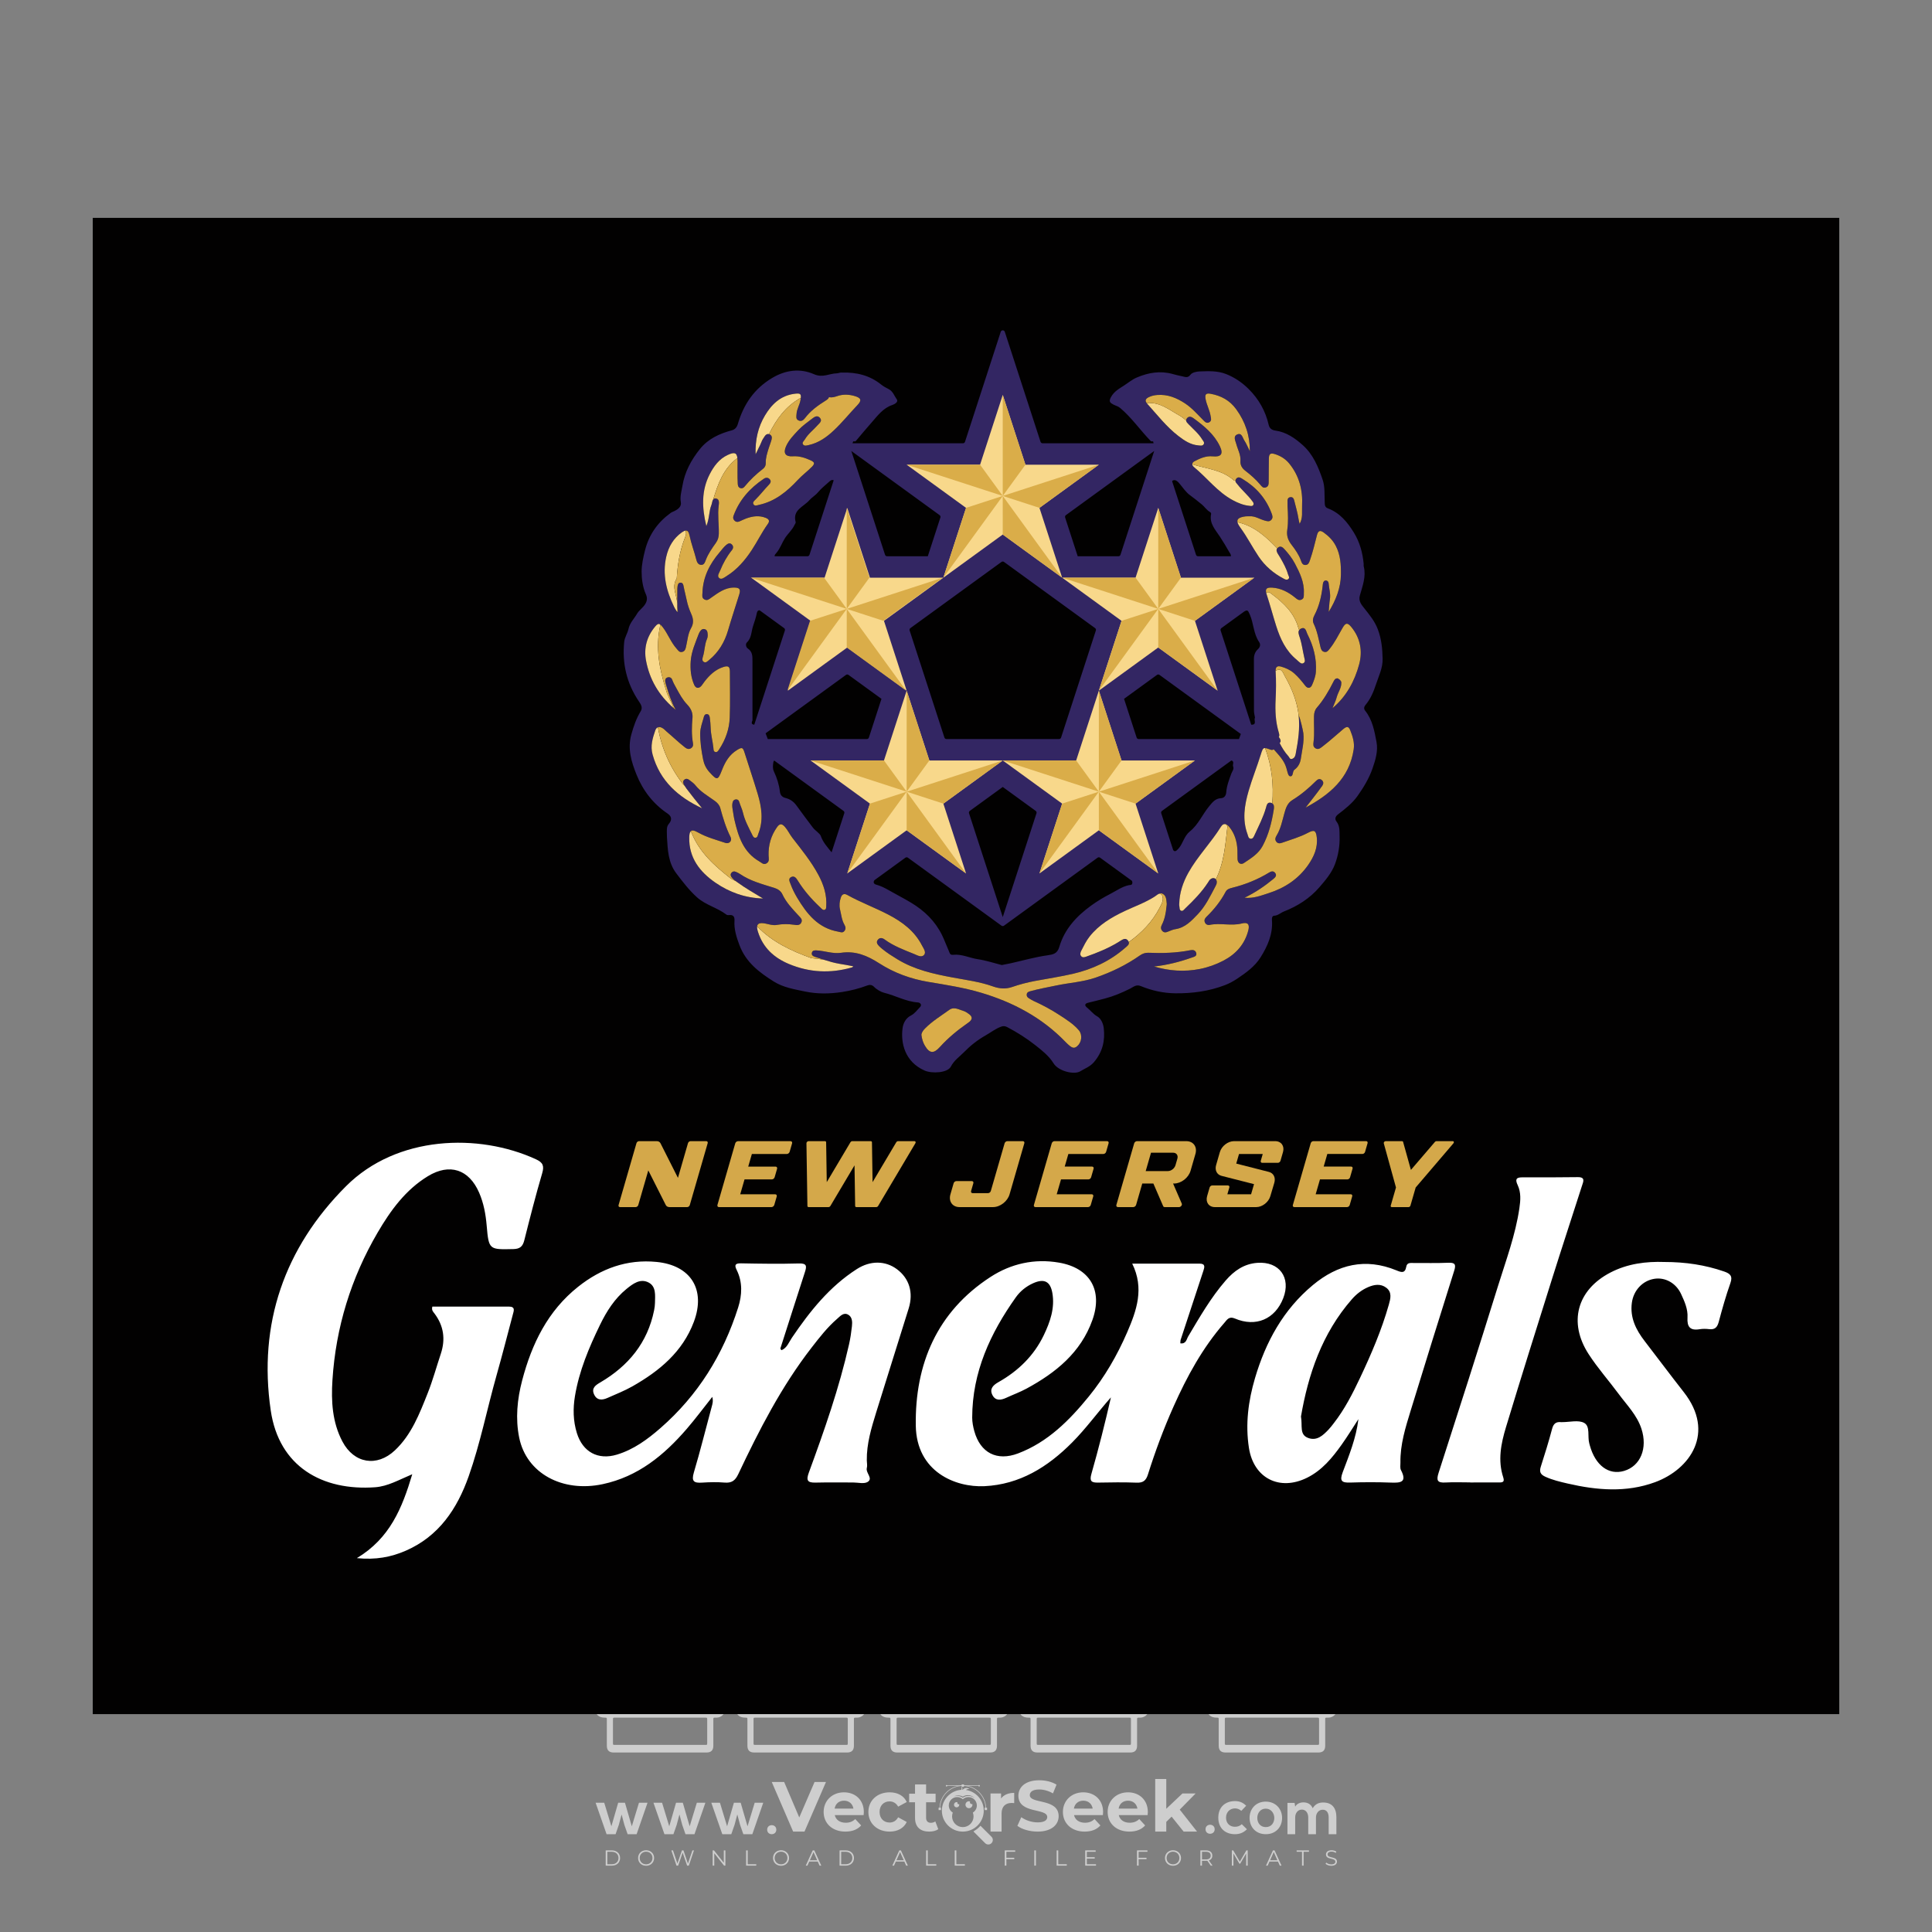
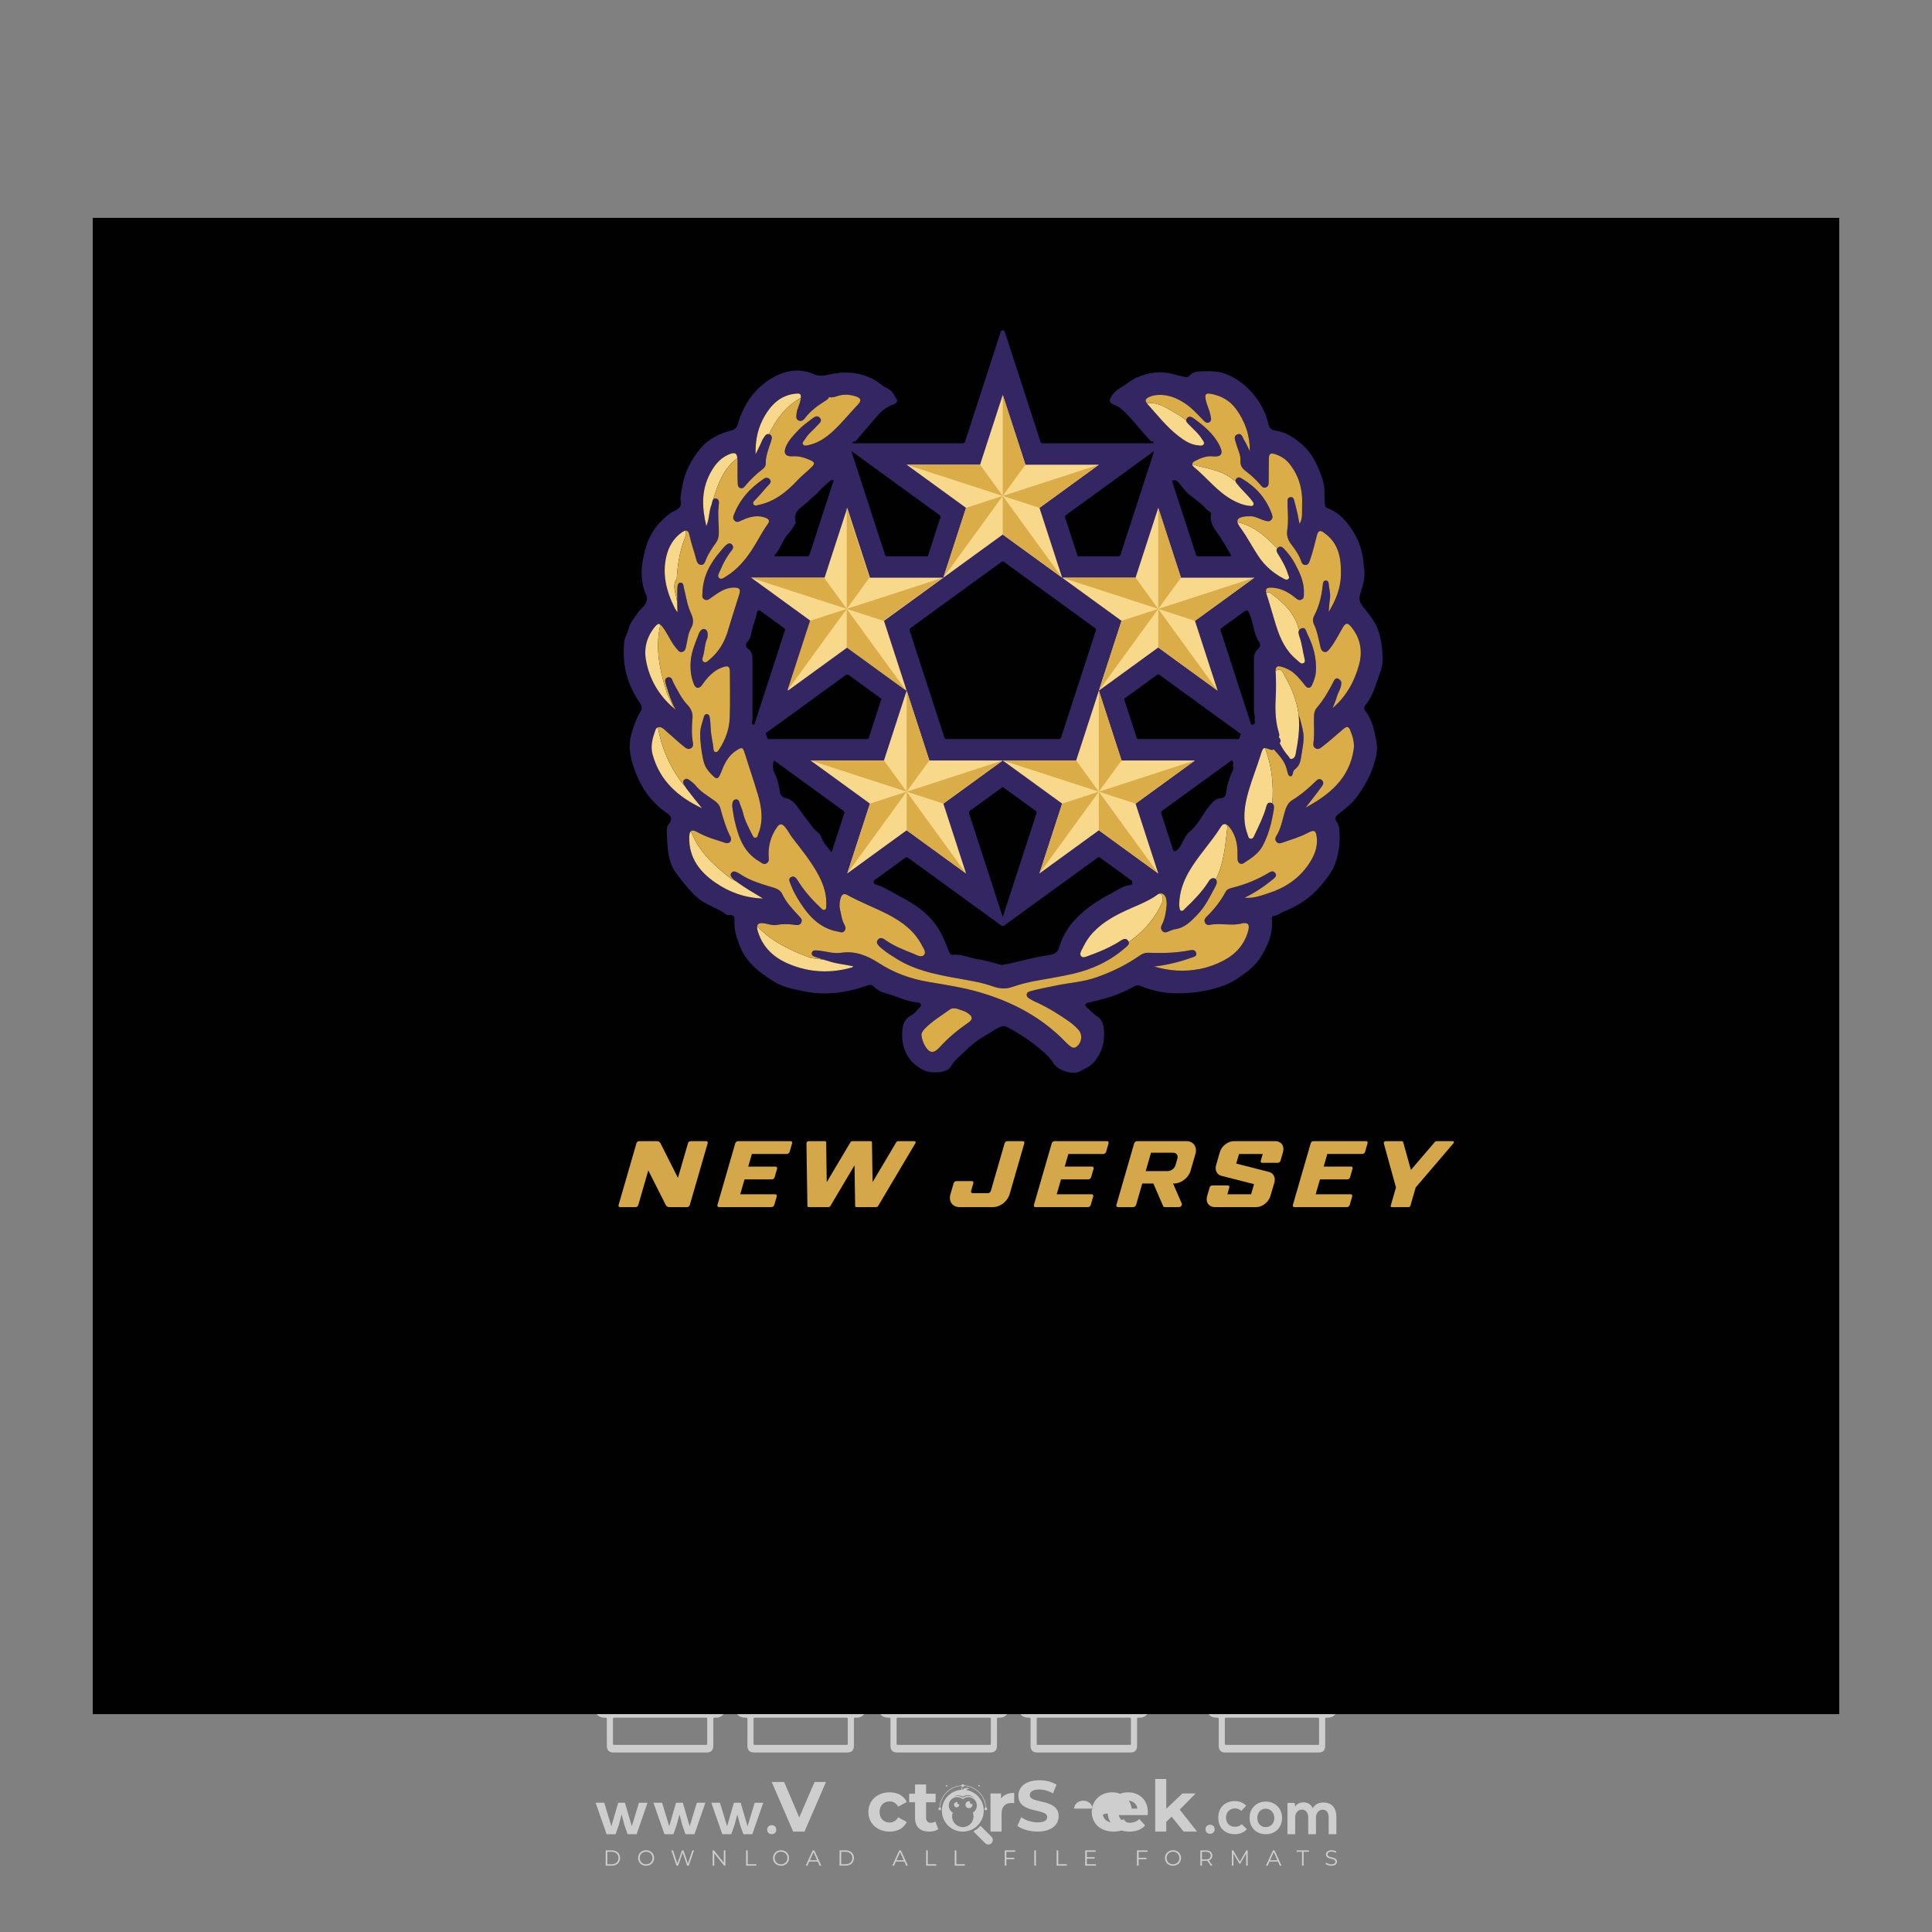
<svg xmlns="http://www.w3.org/2000/svg" version="1.1" id="Layer_1" x="0px" y="0px" viewBox="0 0 500 500" style="enable-background:new 0 0 500 500;" xml:space="preserve">
  <rect x="0" y="0" width="500" height="500" fill="#808080" stroke="none" />
  <g id="watermark_1_">
    <g>
      <g id="watermark" style="opacity:0.61;">
        <g>
          <g>
            <g>
              <g>
                <polygon style="fill:#FFFFFF;" points="213.765,461.172 208.204,474.017 205.268,474.017 199.726,461.172 202.938,461.172          206.846,470.347 210.81,461.172        " />
              </g>
              <g>
-                 <path style="fill:#FFFFFF;" d="M223.507,469.741h-7.469c0.275,1.23,1.321,1.982,2.826,1.982c1.046,0,1.798-0.312,2.477-0.954         l1.523,1.651c-0.917,1.046-2.294,1.597-4.074,1.597c-3.413,0-5.634-2.147-5.634-5.083c0-2.954,2.257-5.083,5.267-5.083         c2.899,0,5.138,1.945,5.138,5.12C223.562,469.191,223.526,469.503,223.507,469.741 M216.002,468.071h4.863         c-0.202-1.248-1.138-2.055-2.422-2.055C217.139,466.016,216.204,466.805,216.002,468.071" />
-               </g>
+                 </g>
              <g>
                <path style="fill:#FFFFFF;" d="M224.735,468.934c0-2.973,2.294-5.083,5.505-5.083c2.074,0,3.707,0.899,4.423,2.514         l-2.22,1.193c-0.532-0.936-1.321-1.358-2.221-1.358c-1.45,0-2.587,1.009-2.587,2.734c0,1.725,1.138,2.734,2.587,2.734         c0.899,0,1.688-0.404,2.221-1.358l2.22,1.211c-0.716,1.578-2.349,2.495-4.423,2.495         C227.029,474.017,224.735,471.907,224.735,468.934" />
              </g>
              <g>
                <path style="fill:#FFFFFF;" d="M242.828,473.393c-0.587,0.422-1.45,0.624-2.331,0.624c-2.33,0-3.688-1.193-3.688-3.542         v-4.055h-1.523v-2.202h1.523v-2.404h2.863v2.404h2.459v2.202h-2.459v4.019c0,0.844,0.458,1.303,1.229,1.303         c0.422,0,0.844-0.128,1.156-0.367L242.828,473.393z" />
              </g>
            </g>
            <g>
              <path style="fill:#FFFFFF;" d="M262.474,463.997v2.643c-0.238-0.018-0.422-0.037-0.642-0.037        c-1.578,0-2.624,0.862-2.624,2.753v4.661h-2.863v-9.873h2.734v1.303C259.776,464.493,260.951,463.997,262.474,463.997" />
            </g>
            <g>
              <path style="fill:#FFFFFF;" d="M263.299,472.53l1.009-2.239c1.083,0.789,2.697,1.339,4.239,1.339        c1.762,0,2.477-0.587,2.477-1.376c0-2.404-7.469-0.752-7.469-5.524c0-2.184,1.762-4,5.413-4c1.615,0,3.267,0.385,4.459,1.138        l-0.918,2.257c-1.193-0.679-2.422-1.009-3.56-1.009c-1.761,0-2.44,0.66-2.44,1.468c0,2.367,7.468,0.734,7.468,5.45        c0,2.147-1.78,3.982-5.45,3.982C266.492,474.017,264.437,473.411,263.299,472.53" />
            </g>
            <g>
-               <path style="fill:#FFFFFF;" d="M285.428,469.741h-7.469c0.275,1.23,1.321,1.982,2.826,1.982c1.046,0,1.798-0.312,2.477-0.954        l1.523,1.651c-0.918,1.046-2.294,1.597-4.074,1.597c-3.413,0-5.634-2.147-5.634-5.083c0-2.954,2.257-5.083,5.267-5.083        c2.9,0,5.138,1.945,5.138,5.12C285.484,469.191,285.447,469.503,285.428,469.741 M277.923,468.071h4.863        c-0.202-1.248-1.138-2.055-2.422-2.055C279.061,466.016,278.125,466.805,277.923,468.071" />
+               <path style="fill:#FFFFFF;" d="M285.428,469.741c0.275,1.23,1.321,1.982,2.826,1.982c1.046,0,1.798-0.312,2.477-0.954        l1.523,1.651c-0.918,1.046-2.294,1.597-4.074,1.597c-3.413,0-5.634-2.147-5.634-5.083c0-2.954,2.257-5.083,5.267-5.083        c2.9,0,5.138,1.945,5.138,5.12C285.484,469.191,285.447,469.503,285.428,469.741 M277.923,468.071h4.863        c-0.202-1.248-1.138-2.055-2.422-2.055C279.061,466.016,278.125,466.805,277.923,468.071" />
            </g>
            <g>
              <path style="fill:#FFFFFF;" d="M297.007,469.741h-7.469c0.275,1.23,1.321,1.982,2.826,1.982c1.046,0,1.798-0.312,2.477-0.954        l1.523,1.651c-0.918,1.046-2.294,1.597-4.074,1.597c-3.413,0-5.634-2.147-5.634-5.083c0-2.954,2.257-5.083,5.267-5.083        c2.899,0,5.138,1.945,5.138,5.12C297.062,469.191,297.025,469.503,297.007,469.741 M289.501,468.071h4.863        c-0.202-1.248-1.138-2.055-2.422-2.055C290.639,466.016,289.703,466.805,289.501,468.071" />
            </g>
            <g>
              <polygon style="fill:#FFFFFF;" points="303.208,470.145 301.831,471.503 301.831,474.017 298.969,474.017 298.969,460.401         301.831,460.401 301.831,468.108 306.016,464.144 309.429,464.144 305.318,468.328 309.796,474.017 306.327,474.017       " />
            </g>
            <g>
              <path style="fill:#FFFFFF;" d="M256.601,475.359L256.601,475.359l-2.86-2.86c-0.435,0.508-0.953,0.943-1.534,1.284        c-0.092,0.069-0.186,0.136-0.283,0.199l3.027,3.027c0.456,0.456,1.195,0.456,1.65,0        C257.057,476.554,257.057,475.815,256.601,475.359" />
            </g>
            <g>
              <path style="fill:#FFFFFF;" d="M249.984,463.244c0.221-0.173,0.495-0.281,0.797-0.281c0.042,0,0.083,0.002,0.124,0.006        c-0.214-0.156-0.478-0.249-0.764-0.249c-0.395,0-0.744,0.18-0.981,0.458c-0.051,0-0.1,0.006-0.151,0.008        c0.039-0.077,0.064-0.162,0.064-0.255c0-0.234-0.143-0.434-0.346-0.519c0.087,0.126,0.138,0.279,0.138,0.445        c0,0.122-0.031,0.237-0.081,0.341c-2.811,0.201-5.03,2.539-5.03,5.4c0,2.993,2.426,5.42,5.42,5.42        c2.993,0,5.42-2.426,5.42-5.42C254.595,465.879,252.593,463.635,249.984,463.244 M247.983,464.656        c0.435,0,0.844,0.112,1.199,0.309c0.374-0.245,0.82-0.387,1.299-0.387c0.711,0,1.348,0.312,1.784,0.806        c-0.435-0.379-1.004-0.61-1.627-0.61c-0.449,0-0.87,0.12-1.234,0.329c-0.079,0.046-0.156,0.096-0.229,0.15        c-0.065-0.048-0.133-0.093-0.204-0.134c-0.369-0.219-0.8-0.344-1.26-0.344c-0.3,0-0.588,0.054-0.854,0.152        C247.196,464.754,247.578,464.656,247.983,464.656 M251.772,469.098c0.115,0.305,0.181,0.634,0.181,0.979        c0,1.534-1.244,2.777-2.778,2.777c-1.534,0-2.777-1.243-2.777-2.777c0-0.345,0.066-0.674,0.181-0.979        c-0.62-0.382-1.035-1.064-1.035-1.846c0-1.197,0.971-2.168,2.168-2.168c0.565,0,1.078,0.218,1.463,0.572        c0.386-0.354,0.899-0.572,1.464-0.572c1.197,0,2.168,0.971,2.168,2.168C252.807,468.034,252.392,468.716,251.772,469.098" />
            </g>
            <g>
              <path style="fill:#FFFFFF;" d="M251.666,467.061c0,0.497-0.404,0.901-0.901,0.901c-0.497,0-0.901-0.404-0.901-0.901        s0.404-0.901,0.901-0.901c0.101,0,0.197,0.017,0.287,0.047c-0.03,0.062-0.045,0.132-0.045,0.204        c0,0.273,0.221,0.494,0.494,0.494c0.05,0,0.099-0.008,0.146-0.022C251.66,466.941,251.666,467,251.666,467.061" />
            </g>
            <g>
              <path style="fill:#FFFFFF;" d="M248.255,467.061c0,0.376-0.305,0.681-0.681,0.681c-0.376,0-0.681-0.305-0.681-0.681        s0.305-0.681,0.681-0.681c0.076,0,0.149,0.013,0.217,0.035c-0.023,0.047-0.034,0.1-0.034,0.155        c0,0.206,0.167,0.374,0.374,0.374c0.038,0,0.075-0.006,0.11-0.017C248.25,466.97,248.255,467.015,248.255,467.061" />
            </g>
            <g>
              <g>
                <g>
                  <rect x="242.908" y="467.83" style="fill:#FFFFFF;" width="0.616" height="0.616" />
                </g>
                <g>
                  <rect x="254.827" y="467.83" style="fill:#FFFFFF;" width="0.616" height="0.616" />
                </g>
                <g>
                  <path style="fill:#FFFFFF;" d="M255.205,468.082h-0.14c0-3.248-2.642-5.89-5.89-5.89c-3.248,0-5.89,2.642-5.89,5.89h-0.14          c0-1.611,0.627-3.125,1.766-4.264c1.139-1.139,2.653-1.766,4.264-1.766c1.611,0,3.125,0.627,4.264,1.766          C254.578,464.957,255.205,466.471,255.205,468.082" />
                </g>
              </g>
              <g>
                <rect x="248.868" y="461.814" style="fill:#FFFFFF;" width="0.616" height="0.616" />
              </g>
              <g>
-                 <rect x="244.95" y="462.052" style="fill:#FFFFFF;" width="8.45" height="0.14" />
-               </g>
+                 </g>
              <g>
                <path style="fill:#FFFFFF;" d="M245.174,462.15c0,0.108-0.088,0.196-0.196,0.196c-0.108,0-0.196-0.088-0.196-0.196         c0-0.108,0.088-0.196,0.196-0.196C245.086,461.954,245.174,462.042,245.174,462.15" />
              </g>
              <g>
                <path style="fill:#FFFFFF;" d="M253.596,462.15c0,0.108-0.088,0.196-0.196,0.196c-0.108,0-0.196-0.088-0.196-0.196         c0-0.108,0.088-0.196,0.196-0.196C253.509,461.954,253.596,462.042,253.596,462.15" />
              </g>
            </g>
          </g>
          <g>
            <path style="fill:#FFFFFF;" d="M314.356,473.409c0,1.559-2.364,1.559-2.364,0C311.993,471.851,314.356,471.851,314.356,473.409       z" />
          </g>
          <g>
            <g>
              <g>
                <path style="fill:#FFFFFF;" d="M161.739,466.549l1.772,6.088l1.855-6.088h2.215l-2.823,8.14h-2.33l-0.837-2.396l-0.722-2.708         l-0.722,2.708l-0.837,2.396h-2.33l-2.839-8.14h2.231l1.855,6.088l1.756-6.088H161.739z" />
              </g>
              <g>
                <path style="fill:#FFFFFF;" d="M176.713,466.549l1.772,6.088l1.855-6.088h2.215l-2.823,8.14h-2.33l-0.837-2.396l-0.722-2.708         l-0.722,2.708l-0.837,2.396h-2.33l-2.839-8.14h2.231l1.855,6.088l1.756-6.088H176.713z" />
              </g>
              <g>
                <path style="fill:#FFFFFF;" d="M191.687,466.549l1.772,6.088l1.855-6.088h2.215l-2.823,8.14h-2.33l-0.837-2.396l-0.722-2.708         l-0.722,2.708l-0.837,2.396h-2.33l-2.839-8.14h2.231l1.855,6.088l1.756-6.088H191.687z" />
              </g>
            </g>
            <g>
              <path style="fill:#FFFFFF;" d="M200.908,473.52c0,1.559-2.364,1.559-2.364,0C198.545,471.962,200.908,471.962,200.908,473.52z        " />
            </g>
            <g>
              <path style="fill:#FFFFFF;" d="M322.71,473.409c-0.935,0.919-1.919,1.28-3.117,1.28c-2.346,0-4.3-1.411-4.3-4.282        s1.953-4.284,4.3-4.284c1.149,0,2.035,0.329,2.921,1.199l-1.264,1.329c-0.476-0.428-1.066-0.64-1.623-0.64        c-1.346,0-2.33,0.985-2.33,2.396c0,1.542,1.05,2.362,2.297,2.362c0.64,0,1.28-0.18,1.772-0.672L322.71,473.409z" />
            </g>
            <g>
              <path style="fill:#FFFFFF;" d="M331.805,470.472c0,2.33-1.591,4.217-4.217,4.217c-2.626,0-4.201-1.887-4.201-4.217        c0-2.314,1.609-4.217,4.185-4.217C330.149,466.255,331.805,468.158,331.805,470.472z M325.389,470.472        c0,1.231,0.739,2.38,2.199,2.38c1.46,0,2.199-1.149,2.199-2.38c0-1.215-0.854-2.396-2.199-2.396        C326.144,468.077,325.389,469.258,325.389,470.472z" />
            </g>
            <g>
              <path style="fill:#FFFFFF;" d="M338.572,474.689v-4.332c0-1.068-0.559-2.035-1.658-2.035c-1.082,0-1.722,0.967-1.722,2.035        v4.332h-2.003v-8.107h1.855l0.148,0.985c0.426-0.82,1.362-1.116,2.133-1.116c0.969,0,1.937,0.394,2.396,1.51        c0.723-1.149,1.658-1.478,2.708-1.478c2.297,0,3.43,1.412,3.43,3.84v4.365h-2.003v-4.365c0-1.066-0.442-1.97-1.526-1.97        c-1.082,0-1.756,0.935-1.756,2.003v4.332H338.572z" />
            </g>
          </g>
        </g>
      </g>
      <g style="opacity:0.61;">
        <g>
          <g>
            <path style="fill:#FFFFFF;" d="M345.988,431.299c-0.006-1.224-0.959-2.121-2.189-2.14c-0.924-0.014-0.832,0.12-0.834-0.867       c-0.003-1.097-0.007-2.194,0.003-3.292c0.003-0.379-0.112-0.691-0.362-0.976c-2.342-2.668-4.678-5.342-7.019-8.011       c-0.12-0.137-0.275-0.244-0.414-0.366c-6.214,0-12.427,0-18.641,0c-0.794,0.293-1.14,0.868-1.138,1.709       c0.01,3.748,0.004,7.496,0.004,11.243c0,0.556-0.003,0.589-0.55,0.551c-1.497-0.102-2.516,0.986-2.497,2.492       c0.044,3.476,0.013,6.953,0.014,10.429c0.001,1.58,0.867,2.443,2.45,2.449c0.582,0.002,0.582,0.002,0.582,0.6       c0,2.219-0.001,4.438,0.001,6.657c0.001,1.192,0.58,1.771,1.768,1.771c8.013,0.001,16.027,0.001,24.04,0       c1.168,0,1.755-0.583,1.757-1.745c0.002-2.256,0-4.512,0.001-6.768c0-0.512,0.002-0.511,0.52-0.515       c0.271-0.002,0.541,0.008,0.809-0.058c0.996-0.246,1.69-1.044,1.694-2.069C346.003,438.696,346.005,434.997,345.988,431.299z        M317.537,417.162c5.337,0,10.674,0,16.01,0c0.548,0,0.554,0.007,0.554,0.561c0.001,2.243-0.001,4.486,0.001,6.73       c0.001,0.811,0.249,1.059,1.06,1.059c1.91,0.001,3.821,0,5.731,0.001c0.458,0,0.479,0.021,0.481,0.483       c0.003,0.887,0.002,1.775,0,2.662c-0.001,0.477-0.024,0.498-0.504,0.499c-3.895,0.001-7.79,0-11.684,0       c-3.882,0-7.765,0-11.647,0c-0.55,0-0.552-0.001-0.552-0.561c-0.001-3.624-0.001-7.247,0-10.871       C316.987,417.166,316.991,417.162,317.537,417.162z M340.822,451.579c-3.883,0.001-7.766,0-11.65,0c-3.871,0-7.742,0-11.613,0       c-0.572,0-0.574-0.002-0.574-0.579c-0.001-1.997-0.001-3.994,0.001-5.991c0-0.464,0.023-0.486,0.478-0.487       c7.803-0.001,15.607-0.001,23.41,0c0.478,0,0.499,0.02,0.499,0.503c0.002,1.997,0.001,3.994,0,5.991       C341.375,451.574,341.37,451.579,340.822,451.579z" />
          </g>
          <g>
            <g>
              <rect x="327.418" y="417.053" style="fill:#FFFFFF;" width="1.757" height="1.054" />
            </g>
            <g>
              <rect x="325.662" y="418.107" style="fill:#FFFFFF;" width="1.757" height="1.054" />
            </g>
            <g>
-               <rect x="327.418" y="419.161" style="fill:#FFFFFF;" width="1.757" height="1.054" />
-             </g>
+               </g>
            <g>
              <rect x="325.662" y="420.215" style="fill:#FFFFFF;" width="1.757" height="1.054" />
            </g>
            <g>
              <rect x="327.418" y="421.269" style="fill:#FFFFFF;" width="1.757" height="1.054" />
            </g>
            <g>
              <rect x="325.662" y="422.323" style="fill:#FFFFFF;" width="1.757" height="1.054" />
            </g>
            <g>
              <rect x="327.418" y="423.378" style="fill:#FFFFFF;" width="1.757" height="1.054" />
            </g>
            <g>
              <rect x="325.662" y="424.432" style="fill:#FFFFFF;" width="1.757" height="1.054" />
            </g>
            <g>
              <rect x="327.418" y="425.486" style="fill:#FFFFFF;" width="1.757" height="1.054" />
            </g>
            <g>
              <rect x="325.662" y="426.54" style="fill:#FFFFFF;" width="1.757" height="1.054" />
            </g>
            <g>
              <rect x="327.418" y="427.594" style="fill:#FFFFFF;" width="1.757" height="1.054" />
            </g>
            <g>
              <rect x="325.662" y="428.648" style="fill:#FFFFFF;" width="1.757" height="1.054" />
            </g>
          </g>
        </g>
        <g>
          <path style="fill:#FFFFFF;" d="M187.637,431.299c-0.006-1.224-0.959-2.121-2.189-2.14c-0.924-0.014-0.832,0.12-0.834-0.867      c-0.003-1.097-0.007-2.194,0.003-3.292c0.003-0.379-0.112-0.691-0.362-0.976c-2.342-2.668-4.678-5.342-7.019-8.011      c-0.12-0.137-0.275-0.244-0.414-0.366c-6.214,0-12.427,0-18.641,0c-0.794,0.293-1.14,0.868-1.138,1.709      c0.01,3.748,0.004,7.496,0.004,11.243c0,0.556-0.003,0.589-0.55,0.551c-1.497-0.102-2.516,0.986-2.497,2.492      c0.044,3.476,0.013,6.953,0.014,10.429c0.001,1.58,0.867,2.443,2.45,2.449c0.582,0.002,0.582,0.002,0.582,0.6      c0,2.219-0.001,4.438,0.001,6.657c0.001,1.192,0.58,1.771,1.768,1.771c8.013,0.001,16.027,0.001,24.04,0      c1.168,0,1.755-0.583,1.757-1.745c0.002-2.256,0-4.512,0.001-6.768c0-0.512,0.002-0.511,0.52-0.515      c0.271-0.002,0.541,0.008,0.809-0.058c0.996-0.246,1.69-1.044,1.694-2.069C187.652,438.696,187.655,434.997,187.637,431.299z       M159.187,417.162c5.337,0,10.674,0,16.01,0c0.548,0,0.554,0.007,0.554,0.561c0.001,2.243-0.001,4.486,0.001,6.73      c0.001,0.811,0.249,1.059,1.06,1.059c1.91,0.001,3.821,0,5.731,0.001c0.458,0,0.479,0.021,0.481,0.483      c0.003,0.887,0.002,1.775,0,2.662c-0.001,0.477-0.024,0.498-0.504,0.499c-3.895,0.001-7.79,0-11.684,0      c-3.882,0-7.765,0-11.647,0c-0.55,0-0.552-0.001-0.552-0.561c-0.001-3.624-0.001-7.247,0-10.871      C158.636,417.166,158.64,417.162,159.187,417.162z M182.472,451.579c-3.883,0.001-7.766,0-11.65,0c-3.871,0-7.742,0-11.613,0      c-0.572,0-0.574-0.002-0.574-0.579c-0.001-1.997-0.001-3.994,0.001-5.991c0-0.464,0.023-0.486,0.478-0.487      c7.803-0.001,15.607-0.001,23.41,0c0.478,0,0.499,0.02,0.499,0.503c0.002,1.997,0.001,3.994,0,5.991      C183.024,451.574,183.019,451.579,182.472,451.579z" />
        </g>
        <g>
          <path style="fill:#FFFFFF;" d="M159.779,440.669v-7.897h2.779c0.375,0,0.726,0.061,1.053,0.182      c0.327,0.121,0.612,0.292,0.855,0.513c0.242,0.221,0.434,0.483,0.573,0.789c0.14,0.305,0.21,0.642,0.21,1.009      c0,0.375-0.07,0.715-0.21,1.02c-0.14,0.305-0.331,0.568-0.573,0.789c-0.243,0.221-0.528,0.392-0.855,0.513      c-0.327,0.121-0.678,0.182-1.053,0.182h-1.29v2.901H159.779z M162.58,436.356c0.39,0,0.684-0.111,0.882-0.331      c0.199-0.22,0.298-0.474,0.298-0.761c0-0.14-0.024-0.276-0.072-0.408c-0.048-0.132-0.121-0.248-0.221-0.347      c-0.099-0.099-0.223-0.178-0.37-0.237c-0.147-0.059-0.32-0.089-0.518-0.089h-1.312v2.173H162.58z" />
          <path style="fill:#FFFFFF;" d="M166.308,432.771h1.731l3.177,5.294h0.088l-0.088-1.522v-3.772h1.478v7.897h-1.566l-3.353-5.592      h-0.088l0.088,1.522v4.07h-1.467V432.771z" />
          <path style="fill:#FFFFFF;" d="M177.922,436.334h3.872c0.022,0.089,0.04,0.195,0.055,0.32c0.014,0.125,0.022,0.25,0.022,0.375      c0,0.507-0.077,0.985-0.231,1.434c-0.154,0.449-0.397,0.849-0.728,1.202c-0.353,0.375-0.776,0.666-1.268,0.871      c-0.493,0.206-1.055,0.309-1.688,0.309c-0.574,0-1.114-0.103-1.622-0.309c-0.507-0.206-0.948-0.492-1.323-0.86      c-0.375-0.367-0.673-0.803-0.894-1.307c-0.221-0.504-0.331-1.053-0.331-1.649c0-0.595,0.11-1.145,0.331-1.649      c0.221-0.504,0.518-0.939,0.894-1.307c0.375-0.367,0.816-0.654,1.323-0.86c0.507-0.206,1.048-0.309,1.622-0.309      c0.64,0,1.211,0.11,1.715,0.331c0.504,0.221,0.935,0.526,1.296,0.915l-1.025,1.004c-0.258-0.272-0.544-0.48-0.861-0.623      c-0.316-0.143-0.695-0.215-1.136-0.215c-0.361,0-0.703,0.065-1.026,0.193c-0.324,0.129-0.607,0.311-0.85,0.546      c-0.242,0.235-0.436,0.52-0.579,0.855c-0.143,0.335-0.215,0.708-0.215,1.119c0,0.412,0.072,0.785,0.215,1.12      c0.143,0.335,0.338,0.62,0.584,0.855c0.246,0.235,0.531,0.418,0.855,0.546c0.323,0.129,0.669,0.193,1.037,0.193      c0.419,0,0.773-0.061,1.064-0.182c0.29-0.121,0.538-0.278,0.744-0.469c0.148-0.132,0.275-0.3,0.381-0.502      c0.106-0.202,0.189-0.428,0.248-0.678h-2.482V436.334z" />
        </g>
        <g>
          <path style="fill:#FFFFFF;" d="M224.019,431.299c-0.006-1.224-0.959-2.121-2.189-2.14c-0.924-0.014-0.832,0.12-0.834-0.867      c-0.003-1.097-0.007-2.194,0.003-3.292c0.003-0.379-0.112-0.691-0.362-0.976c-2.342-2.668-4.678-5.342-7.019-8.011      c-0.12-0.137-0.275-0.244-0.414-0.366c-6.214,0-12.427,0-18.641,0c-0.794,0.293-1.14,0.868-1.138,1.709      c0.01,3.748,0.004,7.496,0.004,11.243c0,0.556-0.003,0.589-0.55,0.551c-1.497-0.102-2.516,0.986-2.497,2.492      c0.044,3.476,0.013,6.953,0.014,10.429c0.001,1.58,0.867,2.443,2.45,2.449c0.582,0.002,0.582,0.002,0.582,0.6      c0,2.219-0.001,4.438,0.001,6.657c0.001,1.192,0.58,1.771,1.768,1.771c8.013,0.001,16.027,0.001,24.04,0      c1.168,0,1.755-0.583,1.757-1.745c0.002-2.256,0-4.512,0.001-6.768c0-0.512,0.002-0.511,0.52-0.515      c0.271-0.002,0.541,0.008,0.809-0.058c0.997-0.246,1.69-1.044,1.694-2.069C224.034,438.696,224.036,434.997,224.019,431.299z       M195.568,417.162c5.337,0,10.674,0,16.01,0c0.548,0,0.554,0.007,0.554,0.561c0.001,2.243-0.001,4.486,0.001,6.73      c0.001,0.811,0.249,1.059,1.06,1.059c1.91,0.001,3.821,0,5.731,0.001c0.458,0,0.479,0.021,0.481,0.483      c0.003,0.887,0.002,1.775,0,2.662c-0.001,0.477-0.024,0.498-0.504,0.499c-3.895,0.001-7.79,0-11.684,0      c-3.882,0-7.765,0-11.647,0c-0.55,0-0.552-0.001-0.552-0.561c-0.001-3.624-0.001-7.247,0-10.871      C195.018,417.166,195.022,417.162,195.568,417.162z M218.854,451.579c-3.883,0.001-7.766,0-11.65,0c-3.871,0-7.742,0-11.613,0      c-0.572,0-0.574-0.002-0.574-0.579c-0.001-1.997-0.001-3.994,0.001-5.991c0-0.464,0.023-0.486,0.478-0.487      c7.803-0.001,15.607-0.001,23.41,0c0.478,0,0.499,0.02,0.499,0.503c0.002,1.997,0.001,3.994,0,5.991      C219.406,451.574,219.401,451.579,218.854,451.579z" />
        </g>
        <g>
          <path style="fill:#FFFFFF;" d="M205.111,432.771h1.699l2.967,7.897h-1.644l-0.651-1.886h-3.044l-0.651,1.886h-1.643      L205.111,432.771z M206.997,437.415l-0.706-1.974l-0.287-0.96h-0.088l-0.287,0.96l-0.706,1.974H206.997z" />
          <path style="fill:#FFFFFF;" d="M211.331,434.536c-0.125,0-0.245-0.024-0.359-0.072c-0.114-0.048-0.213-0.114-0.298-0.199      c-0.084-0.084-0.151-0.182-0.198-0.292c-0.048-0.11-0.072-0.232-0.072-0.364s0.024-0.254,0.072-0.364      c0.048-0.11,0.114-0.208,0.198-0.292c0.084-0.084,0.184-0.151,0.298-0.198c0.114-0.048,0.233-0.072,0.359-0.072      c0.257,0,0.478,0.09,0.662,0.27c0.184,0.181,0.276,0.399,0.276,0.656s-0.092,0.476-0.276,0.656      C211.809,434.446,211.589,434.536,211.331,434.536z M210.615,440.669v-5.404h1.445v5.404H210.615z" />
        </g>
        <g>
          <path style="fill:#FFFFFF;" d="M261.044,431.299c-0.006-1.224-0.959-2.121-2.189-2.14c-0.924-0.014-0.832,0.12-0.834-0.867      c-0.003-1.097-0.007-2.194,0.003-3.292c0.003-0.379-0.112-0.691-0.362-0.976c-2.342-2.668-4.678-5.342-7.019-8.011      c-0.12-0.137-0.275-0.244-0.414-0.366c-6.214,0-12.427,0-18.641,0c-0.794,0.293-1.14,0.868-1.138,1.709      c0.01,3.748,0.004,7.496,0.004,11.243c0,0.556-0.003,0.589-0.55,0.551c-1.497-0.102-2.516,0.986-2.497,2.492      c0.044,3.476,0.013,6.953,0.014,10.429c0.001,1.58,0.867,2.443,2.45,2.449c0.582,0.002,0.582,0.002,0.582,0.6      c0,2.219-0.001,4.438,0.001,6.657c0.001,1.192,0.58,1.771,1.768,1.771c8.013,0.001,16.027,0.001,24.04,0      c1.168,0,1.755-0.583,1.757-1.745c0.002-2.256,0-4.512,0.001-6.768c0-0.512,0.002-0.511,0.52-0.515      c0.271-0.002,0.541,0.008,0.809-0.058c0.996-0.246,1.69-1.044,1.694-2.069C261.059,438.696,261.061,434.997,261.044,431.299z       M232.593,417.162c5.337,0,10.674,0,16.01,0c0.548,0,0.554,0.007,0.554,0.561c0.001,2.243-0.001,4.486,0.001,6.73      c0.001,0.811,0.249,1.059,1.06,1.059c1.91,0.001,3.821,0,5.731,0.001c0.458,0,0.479,0.021,0.481,0.483      c0.003,0.887,0.002,1.775,0,2.662c-0.001,0.477-0.024,0.498-0.504,0.499c-3.895,0.001-7.79,0-11.684,0      c-3.882,0-7.765,0-11.647,0c-0.55,0-0.552-0.001-0.552-0.561c-0.001-3.624-0.001-7.247,0-10.871      C232.042,417.166,232.047,417.162,232.593,417.162z M255.878,451.579c-3.883,0.001-7.766,0-11.65,0c-3.871,0-7.742,0-11.613,0      c-0.572,0-0.574-0.002-0.574-0.579c-0.001-1.997-0.001-3.994,0.001-5.991c0-0.464,0.023-0.486,0.478-0.487      c7.803-0.001,15.607-0.001,23.41,0c0.478,0,0.499,0.02,0.499,0.503c0.002,1.997,0.001,3.994,0,5.991      C256.431,451.574,256.426,451.579,255.878,451.579z" />
        </g>
        <g>
          <path style="fill:#FFFFFF;" d="M236.361,440.845c-0.338,0-0.662-0.048-0.971-0.143c-0.309-0.095-0.592-0.239-0.849-0.43      c-0.257-0.191-0.481-0.425-0.673-0.7c-0.191-0.276-0.342-0.597-0.452-0.965l1.401-0.551c0.103,0.397,0.283,0.726,0.54,0.987      c0.257,0.261,0.596,0.392,1.015,0.392c0.154,0,0.303-0.02,0.447-0.061c0.143-0.04,0.272-0.099,0.386-0.176      s0.204-0.175,0.27-0.292c0.066-0.118,0.099-0.254,0.099-0.408c0-0.147-0.026-0.279-0.077-0.397      c-0.051-0.117-0.138-0.227-0.259-0.331c-0.121-0.103-0.28-0.202-0.475-0.298c-0.195-0.095-0.435-0.195-0.722-0.298l-0.485-0.176      c-0.213-0.073-0.429-0.173-0.645-0.298c-0.217-0.125-0.413-0.276-0.59-0.452c-0.177-0.176-0.322-0.384-0.436-0.623      c-0.114-0.239-0.171-0.509-0.171-0.81c0-0.309,0.06-0.597,0.182-0.866c0.121-0.268,0.294-0.503,0.518-0.706      c0.224-0.202,0.492-0.36,0.805-0.474s0.66-0.171,1.042-0.171c0.397,0,0.74,0.053,1.031,0.16      c0.291,0.107,0.537,0.243,0.739,0.408c0.202,0.165,0.366,0.348,0.491,0.546c0.125,0.199,0.217,0.386,0.276,0.563l-1.312,0.551      c-0.074-0.221-0.208-0.419-0.402-0.596c-0.195-0.176-0.462-0.265-0.8-0.265c-0.324,0-0.592,0.075-0.805,0.226      c-0.213,0.151-0.32,0.348-0.32,0.59c0,0.235,0.103,0.436,0.309,0.601c0.206,0.165,0.533,0.325,0.982,0.48l0.497,0.165      c0.316,0.111,0.605,0.237,0.866,0.381c0.261,0.143,0.485,0.314,0.673,0.513c0.187,0.199,0.331,0.425,0.43,0.678      c0.1,0.254,0.149,0.546,0.149,0.877c0,0.412-0.083,0.767-0.248,1.064c-0.165,0.298-0.377,0.542-0.634,0.734      c-0.258,0.191-0.548,0.335-0.872,0.43C236.986,440.797,236.67,440.845,236.361,440.845z" />
          <path style="fill:#FFFFFF;" d="M239.516,432.771h1.61l1.633,4.754l0.287,1.015h0.088l0.309-1.015l1.699-4.754h1.61l-2.879,7.897      h-1.566L239.516,432.771z" />
          <path style="fill:#FFFFFF;" d="M251.097,436.334h3.871c0.022,0.089,0.04,0.195,0.055,0.32c0.015,0.125,0.023,0.25,0.023,0.375      c0,0.507-0.078,0.985-0.232,1.434c-0.154,0.449-0.397,0.849-0.728,1.202c-0.353,0.375-0.775,0.666-1.268,0.871      c-0.493,0.206-1.055,0.309-1.688,0.309c-0.574,0-1.114-0.103-1.621-0.309c-0.507-0.206-0.949-0.492-1.324-0.86      c-0.375-0.367-0.673-0.803-0.894-1.307c-0.22-0.504-0.331-1.053-0.331-1.649c0-0.595,0.11-1.145,0.331-1.649      c0.221-0.504,0.518-0.939,0.894-1.307c0.375-0.367,0.816-0.654,1.324-0.86c0.507-0.206,1.047-0.309,1.621-0.309      c0.64,0,1.211,0.11,1.715,0.331c0.504,0.221,0.936,0.526,1.296,0.915l-1.026,1.004c-0.257-0.272-0.544-0.48-0.861-0.623      c-0.316-0.143-0.694-0.215-1.136-0.215c-0.36,0-0.702,0.065-1.026,0.193c-0.323,0.129-0.607,0.311-0.849,0.546      c-0.243,0.235-0.436,0.52-0.579,0.855c-0.143,0.335-0.215,0.708-0.215,1.119c0,0.412,0.072,0.785,0.215,1.12      c0.143,0.335,0.338,0.62,0.585,0.855c0.246,0.235,0.531,0.418,0.854,0.546c0.324,0.129,0.669,0.193,1.037,0.193      c0.419,0,0.774-0.061,1.064-0.182c0.29-0.121,0.539-0.278,0.745-0.469c0.147-0.132,0.274-0.3,0.38-0.502      c0.107-0.202,0.189-0.428,0.248-0.678h-2.482V436.334z" />
        </g>
        <g>
          <path style="fill:#FFFFFF;" d="M297.3,431.299c-0.006-1.224-0.959-2.121-2.189-2.14c-0.924-0.014-0.832,0.12-0.834-0.867      c-0.003-1.097-0.007-2.194,0.003-3.292c0.003-0.379-0.112-0.691-0.362-0.976c-2.342-2.668-4.678-5.342-7.019-8.011      c-0.12-0.137-0.275-0.244-0.414-0.366c-6.214,0-12.427,0-18.641,0c-0.794,0.293-1.14,0.868-1.138,1.709      c0.01,3.748,0.004,7.496,0.004,11.243c0,0.556-0.003,0.589-0.55,0.551c-1.497-0.102-2.516,0.986-2.497,2.492      c0.044,3.476,0.013,6.953,0.014,10.429c0.001,1.58,0.867,2.443,2.45,2.449c0.582,0.002,0.582,0.002,0.582,0.6      c0,2.219-0.001,4.438,0.001,6.657c0.001,1.192,0.58,1.771,1.768,1.771c8.013,0.001,16.027,0.001,24.04,0      c1.168,0,1.755-0.583,1.757-1.745c0.002-2.256,0-4.512,0.001-6.768c0-0.512,0.002-0.511,0.52-0.515      c0.271-0.002,0.541,0.008,0.809-0.058c0.996-0.246,1.69-1.044,1.694-2.069C297.315,438.696,297.318,434.997,297.3,431.299z       M268.85,417.162c5.337,0,10.674,0,16.01,0c0.548,0,0.554,0.007,0.554,0.561c0.001,2.243-0.001,4.486,0.001,6.73      c0.001,0.811,0.249,1.059,1.06,1.059c1.91,0.001,3.821,0,5.731,0.001c0.458,0,0.479,0.021,0.481,0.483      c0.003,0.887,0.002,1.775,0,2.662c-0.001,0.477-0.024,0.498-0.504,0.499c-3.895,0.001-7.79,0-11.684,0      c-3.882,0-7.765,0-11.647,0c-0.55,0-0.552-0.001-0.552-0.561c-0.001-3.624-0.001-7.247,0-10.871      C268.299,417.166,268.303,417.162,268.85,417.162z M292.135,451.579c-3.883,0.001-7.766,0-11.65,0c-3.871,0-7.742,0-11.613,0      c-0.572,0-0.574-0.002-0.574-0.579c-0.001-1.997-0.001-3.994,0.001-5.991c0-0.464,0.023-0.486,0.478-0.487      c7.803-0.001,15.607-0.001,23.41,0c0.478,0,0.499,0.02,0.499,0.503c0.001,1.997,0.001,3.994,0,5.991      C292.687,451.574,292.682,451.579,292.135,451.579z" />
        </g>
        <g>
          <path style="fill:#FFFFFF;" d="M272.966,434.183v1.831h3.165v1.412h-3.165v1.831h3.518v1.412h-5.007v-7.897h5.007v1.412H272.966      z" />
          <path style="fill:#FFFFFF;" d="M277.852,440.669v-7.897h2.779c0.375,0,0.726,0.061,1.053,0.182      c0.327,0.121,0.612,0.292,0.855,0.513c0.243,0.221,0.434,0.483,0.574,0.789c0.14,0.305,0.209,0.642,0.209,1.009      c0,0.375-0.07,0.715-0.209,1.02c-0.14,0.305-0.331,0.568-0.574,0.789c-0.243,0.221-0.528,0.392-0.855,0.513      c-0.327,0.121-0.678,0.182-1.053,0.182h-1.29v2.901H277.852z M280.653,436.356c0.389,0,0.684-0.111,0.882-0.331      c0.199-0.22,0.298-0.474,0.298-0.761c0-0.14-0.024-0.276-0.072-0.408c-0.048-0.132-0.121-0.248-0.221-0.347      c-0.099-0.099-0.222-0.178-0.37-0.237c-0.147-0.059-0.32-0.089-0.518-0.089h-1.312v2.173H280.653z" />
          <path style="fill:#FFFFFF;" d="M286.797,440.845c-0.338,0-0.662-0.048-0.971-0.143c-0.309-0.095-0.592-0.239-0.849-0.43      c-0.257-0.191-0.482-0.425-0.673-0.7c-0.191-0.276-0.342-0.597-0.452-0.965l1.401-0.551c0.103,0.397,0.283,0.726,0.541,0.987      c0.257,0.261,0.595,0.392,1.015,0.392c0.154,0,0.303-0.02,0.447-0.061c0.143-0.04,0.272-0.099,0.386-0.176      c0.114-0.077,0.204-0.175,0.27-0.292c0.066-0.118,0.1-0.254,0.1-0.408c0-0.147-0.026-0.279-0.077-0.397      c-0.051-0.117-0.138-0.227-0.259-0.331c-0.121-0.103-0.279-0.202-0.474-0.298c-0.195-0.095-0.436-0.195-0.723-0.298      l-0.485-0.176c-0.213-0.073-0.428-0.173-0.645-0.298c-0.217-0.125-0.414-0.276-0.59-0.452c-0.176-0.176-0.322-0.384-0.436-0.623      c-0.114-0.239-0.171-0.509-0.171-0.81c0-0.309,0.061-0.597,0.182-0.866c0.121-0.268,0.294-0.503,0.518-0.706      c0.224-0.202,0.493-0.36,0.805-0.474c0.312-0.114,0.66-0.171,1.042-0.171c0.397,0,0.741,0.053,1.031,0.16      c0.29,0.107,0.537,0.243,0.739,0.408c0.202,0.165,0.365,0.348,0.491,0.546c0.125,0.199,0.217,0.386,0.276,0.563l-1.312,0.551      c-0.074-0.221-0.208-0.419-0.403-0.596c-0.195-0.176-0.462-0.265-0.799-0.265c-0.324,0-0.592,0.075-0.805,0.226      c-0.213,0.151-0.32,0.348-0.32,0.59c0,0.235,0.103,0.436,0.309,0.601c0.206,0.165,0.533,0.325,0.982,0.48l0.496,0.165      c0.316,0.111,0.605,0.237,0.866,0.381c0.261,0.143,0.485,0.314,0.673,0.513c0.187,0.199,0.331,0.425,0.43,0.678      c0.099,0.254,0.149,0.546,0.149,0.877c0,0.412-0.083,0.767-0.248,1.064c-0.165,0.298-0.377,0.542-0.634,0.734      c-0.258,0.191-0.548,0.335-0.872,0.43C287.422,440.797,287.105,440.845,286.797,440.845z" />
        </g>
        <g>
          <path style="fill:#FFFFFF;" d="M321.394,439.168l4.004-4.985h-3.827v-1.412h5.559v1.5l-3.96,4.985h4.004v1.412h-5.779V439.168z" />
          <path style="fill:#FFFFFF;" d="M328.409,432.771h1.489v7.897h-1.489V432.771z" />
          <path style="fill:#FFFFFF;" d="M331.486,440.669v-7.897h2.779c0.375,0,0.726,0.061,1.053,0.182      c0.327,0.121,0.612,0.292,0.855,0.513s0.434,0.483,0.574,0.789c0.14,0.305,0.209,0.642,0.209,1.009      c0,0.375-0.07,0.715-0.209,1.02c-0.14,0.305-0.331,0.568-0.574,0.789c-0.243,0.221-0.528,0.392-0.855,0.513      c-0.327,0.121-0.678,0.182-1.053,0.182h-1.29v2.901H331.486z M334.288,436.356c0.389,0,0.684-0.111,0.882-0.331      c0.199-0.22,0.298-0.474,0.298-0.761c0-0.14-0.024-0.276-0.072-0.408c-0.048-0.132-0.121-0.248-0.221-0.347      c-0.099-0.099-0.222-0.178-0.37-0.237c-0.147-0.059-0.32-0.089-0.518-0.089h-1.312v2.173H334.288z" />
        </g>
      </g>
      <g style="opacity:0.61;">
        <path style="fill:#FFFFFF;" d="M300.133,433.27h9.067v2.242h-9.067V433.27z M300.133,437.136h9.067v2.243h-9.067V437.136z" />
      </g>
    </g>
    <g style="opacity:0.61;">
      <path style="fill:#FFFFFF;" d="M156.756,478.878h1.607c1.263,0,2.114,0.812,2.114,1.974c0,1.161-0.851,1.973-2.114,1.973h-1.607    V478.878z M158.34,482.464c1.049,0,1.725-0.665,1.725-1.612c0-0.947-0.677-1.613-1.725-1.613h-1.167v3.225H158.34z" />
      <path style="fill:#FFFFFF;" d="M165.139,480.851c0-1.15,0.879-2.007,2.075-2.007c1.184,0,2.069,0.851,2.069,2.007    c0,1.156-0.885,2.007-2.069,2.007C166.019,482.858,165.139,482.002,165.139,480.851z M168.866,480.851    c0-0.942-0.705-1.635-1.652-1.635c-0.953,0-1.663,0.693-1.663,1.635c0,0.941,0.71,1.635,1.663,1.635    C168.162,482.486,168.866,481.793,168.866,480.851z" />
      <path style="fill:#FFFFFF;" d="M179.596,478.878l-1.331,3.947h-0.44l-1.156-3.366l-1.161,3.366h-0.434l-1.331-3.947h0.429    l1.139,3.394l1.178-3.394h0.389l1.161,3.411l1.156-3.411H179.596z" />
      <path style="fill:#FFFFFF;" d="M187.731,478.878v3.947h-0.344l-2.537-3.202v3.202h-0.417v-3.947h0.344l2.543,3.203v-3.203H187.731    z" />
      <path style="fill:#FFFFFF;" d="M193.093,478.878h0.417v3.586h2.21v0.361h-2.627V478.878z" />
      <path style="fill:#FFFFFF;" d="M200.061,480.851c0-1.15,0.879-2.007,2.075-2.007c1.184,0,2.069,0.851,2.069,2.007    c0,1.156-0.885,2.007-2.069,2.007C200.941,482.858,200.061,482.002,200.061,480.851z M203.788,480.851    c0-0.942-0.705-1.635-1.652-1.635c-0.953,0-1.663,0.693-1.663,1.635c0,0.941,0.71,1.635,1.663,1.635    C203.083,482.486,203.788,481.793,203.788,480.851z" />
      <path style="fill:#FFFFFF;" d="M211.636,481.77h-2.199l-0.474,1.054h-0.434l1.804-3.947h0.412l1.804,3.947h-0.44L211.636,481.77z     M211.484,481.432l-0.947-2.12l-0.947,2.12H211.484z" />
      <path style="fill:#FFFFFF;" d="M217.28,478.878h1.607c1.263,0,2.114,0.812,2.114,1.974c0,1.161-0.851,1.973-2.114,1.973h-1.607    V478.878z M218.864,482.464c1.049,0,1.725-0.665,1.725-1.612c0-0.947-0.677-1.613-1.725-1.613h-1.167v3.225H218.864z" />
      <path style="fill:#FFFFFF;" d="M234.041,481.77h-2.199l-0.474,1.054h-0.434l1.804-3.947h0.412l1.804,3.947h-0.44L234.041,481.77z     M233.889,481.432l-0.947-2.12l-0.947,2.12H233.889z" />
      <path style="fill:#FFFFFF;" d="M239.685,478.878h0.417v3.586h2.21v0.361h-2.627V478.878z" />
      <path style="fill:#FFFFFF;" d="M247.082,478.878h0.417v3.586h2.21v0.361h-2.627V478.878z" />
      <path style="fill:#FFFFFF;" d="M260.449,479.239v1.551h2.041v0.361h-2.041v1.675h-0.417v-3.947h2.706v0.361H260.449z" />
      <path style="fill:#FFFFFF;" d="M267.678,478.878h0.417v3.947h-0.417V478.878z" />
      <path style="fill:#FFFFFF;" d="M273.456,478.878h0.417v3.586h2.21v0.361h-2.627V478.878z" />
      <path style="fill:#FFFFFF;" d="M283.644,482.464v0.361h-2.791v-3.947h2.706v0.361h-2.289v1.404h2.041v0.355h-2.041v1.466H283.644z    " />
      <path style="fill:#FFFFFF;" d="M294.672,479.239v1.551h2.041v0.361h-2.041v1.675h-0.417v-3.947h2.706v0.361H294.672z" />
      <path style="fill:#FFFFFF;" d="M301.5,480.851c0-1.15,0.879-2.007,2.075-2.007c1.184,0,2.069,0.851,2.069,2.007    c0,1.156-0.885,2.007-2.069,2.007C302.379,482.858,301.5,482.002,301.5,480.851z M305.226,480.851    c0-0.942-0.705-1.635-1.652-1.635c-0.953,0-1.663,0.693-1.663,1.635c0,0.941,0.71,1.635,1.663,1.635    C304.522,482.486,305.226,481.793,305.226,480.851z" />
      <path style="fill:#FFFFFF;" d="M313.351,482.825l-0.902-1.269c-0.102,0.011-0.203,0.017-0.316,0.017h-1.06v1.252h-0.417v-3.947    h1.477c1.004,0,1.613,0.507,1.613,1.353c0,0.62-0.327,1.054-0.902,1.24l0.964,1.353H313.351z M313.328,480.231    c0-0.632-0.417-0.992-1.207-0.992h-1.048v1.979h1.048C312.911,481.218,313.328,480.851,313.328,480.231z" />
      <path style="fill:#FFFFFF;" d="M322.907,478.878v3.947h-0.4v-3.158l-1.551,2.656h-0.197l-1.551-2.639v3.14h-0.4v-3.947h0.344    l1.714,2.926l1.697-2.926H322.907z" />
      <path style="fill:#FFFFFF;" d="M330.744,481.77h-2.199l-0.473,1.054h-0.434l1.804-3.947h0.411l1.804,3.947h-0.44L330.744,481.77z     M330.592,481.432l-0.947-2.12l-0.947,2.12H330.592z" />
      <path style="fill:#FFFFFF;" d="M336.957,479.239h-1.387v-0.361h3.192v0.361h-1.387v3.586h-0.417V479.239z" />
      <path style="fill:#FFFFFF;" d="M343.063,482.346l0.164-0.321c0.282,0.276,0.784,0.479,1.302,0.479c0.739,0,1.06-0.31,1.06-0.699    c0-1.083-2.43-0.417-2.43-1.877c0-0.581,0.451-1.083,1.455-1.083c0.446,0,0.908,0.13,1.224,0.35l-0.141,0.333    c-0.338-0.22-0.733-0.327-1.083-0.327c-0.722,0-1.043,0.321-1.043,0.716c0,1.083,2.43,0.429,2.43,1.866    c0,0.581-0.462,1.077-1.472,1.077C343.937,482.858,343.356,482.65,343.063,482.346z" />
    </g>
  </g>
  <g>
</g>
  <g>
    <rect x="24" y="56.385" style="fill:#020101;" width="452" height="387.229" />
    <g>
      <path style="fill:#D4A84A;" d="M227.261,312.102l9.641-16.235c0.159-0.267,0.037-0.537-0.242-0.537h-4.231    c-0.183,0-0.379,0.12-0.483,0.294l-6.123,10.311l-0.16-10.311c-0.003-0.175-0.13-0.294-0.312-0.294h-4.781    c-0.183,0-0.379,0.12-0.483,0.294l-6.123,10.311l-0.16-10.311c-0.003-0.175-0.129-0.294-0.312-0.294h-4.231    c-0.279,0-0.557,0.27-0.553,0.537l0.251,16.235c0.003,0.175,0.13,0.294,0.312,0.294h5.152c0.183,0,0.379-0.12,0.483-0.294    l6.244-10.514l0.163,10.514c0.003,0.175,0.129,0.294,0.312,0.294h5.152C226.961,312.397,227.157,312.277,227.261,312.102z" />
      <path style="fill:#D4A84A;" d="M261.274,309.089l3.821-13.213c0.087-0.301-0.086-0.545-0.388-0.545h-4.009    c-0.301,0-0.616,0.244-0.703,0.545l-3.575,12.361c-0.087,0.301-0.402,0.545-0.703,0.545h-4.01c-0.301,0-0.475-0.244-0.388-0.545    l0.584-2.021c0.087-0.301-0.086-0.545-0.388-0.545h-4.009c-0.301,0-0.616,0.244-0.703,0.545l-0.831,2.873    c-0.528,1.827,0.524,3.308,2.351,3.308h8.685C258.837,312.397,260.746,310.916,261.274,309.089z" />
      <path style="fill:#D4A84A;" d="M282.285,311.85l0.643-2.224c0.087-0.302-0.087-0.547-0.388-0.547h-9.065l1.113-3.85h7.084    c0.302,0,0.617-0.245,0.705-0.546l0.643-2.224c0.087-0.302-0.087-0.547-0.388-0.547h-7.084l0.944-3.264h9.065    c0.302,0,0.617-0.245,0.705-0.546l0.643-2.224c0.087-0.302-0.087-0.547-0.388-0.547h-13.618c-0.302,0-0.617,0.245-0.705,0.547    l-4.619,15.973c-0.087,0.302,0.087,0.547,0.388,0.547h13.618C281.883,312.397,282.198,312.152,282.285,311.85z" />
      <path style="fill:#D4A84A;" d="M200.385,311.831l0.632-2.186c0.09-0.312-0.09-0.565-0.402-0.565h-9.046l1.113-3.85h7.065    c0.312,0,0.639-0.253,0.729-0.565l0.632-2.186c0.09-0.312-0.09-0.565-0.402-0.565h-7.065l0.944-3.264h9.046    c0.312,0,0.639-0.253,0.729-0.565l0.632-2.186c0.09-0.312-0.09-0.565-0.402-0.565h-13.58c-0.312,0-0.639,0.253-0.729,0.565    l-4.608,15.935c-0.09,0.312,0.09,0.565,0.402,0.565h13.58C199.969,312.397,200.295,312.144,200.385,311.831z" />
      <path style="fill:#D4A84A;" d="M349.299,311.869l0.654-2.263c0.084-0.291-0.084-0.527-0.375-0.527h-9.084l1.113-3.85h7.103    c0.291,0,0.596-0.236,0.68-0.527l0.654-2.263c0.084-0.291-0.084-0.527-0.375-0.527h-7.103l0.944-3.264h9.084    c0.291,0,0.596-0.236,0.68-0.527l0.654-2.263c0.084-0.291-0.084-0.527-0.375-0.527h-13.656c-0.291,0-0.596,0.236-0.68,0.527    l-4.63,16.011c-0.084,0.291,0.084,0.527,0.375,0.527h13.656C348.911,312.397,349.215,312.161,349.299,311.869z" />
      <path style="fill:#D4A84A;" d="M309.376,298.638l-1.257,4.348c-0.528,1.827-2.437,3.308-4.264,3.308h-0.263l2.252,5.203    c0.162,0.375-0.257,0.9-0.72,0.9h-3.7c-0.182,0-0.328-0.088-0.392-0.235l-2.54-5.867h-2.872l-1.601,5.535    c-0.091,0.313-0.418,0.567-0.732,0.567h-3.965c-0.313,0-0.494-0.254-0.403-0.567l4.607-15.931    c0.091-0.313,0.418-0.567,0.732-0.567h12.767C308.852,295.331,309.905,296.812,309.376,298.638z M303.616,298.323h-5.734    l-1.375,4.753h5.734c0.847,0,1.732-0.687,1.977-1.534l0.487-1.685C304.952,299.009,304.463,298.323,303.616,298.323z" />
      <path style="fill:#D4A84A;" d="M316.134,304.309l8.404,2.145l-0.759,2.626h-6.139l0.51-1.763c0.084-0.291-0.084-0.527-0.375-0.527    h-4.045c-0.291,0-0.596,0.236-0.68,0.527l-0.649,2.246c-0.453,1.566,0.449,2.835,2.015,2.835h10.692    c1.557,0,3.185-1.255,3.648-2.812l1.031-3.47c0.399-1.343-0.181-2.515-1.397-2.825l-8.451-2.157l0.719-2.485h6.139l-0.51,1.763    c-0.084,0.291,0.084,0.527,0.375,0.527h4.045c0.291,0,0.596-0.236,0.68-0.527l0.649-2.246c0.453-1.565-0.449-2.835-2.015-2.835    h-10.67c-1.566,0-3.202,1.269-3.654,2.835l-0.966,3.341C314.344,302.841,314.925,304,316.134,304.309z" />
      <path style="fill:#D4A84A;" d="M375.982,295.331h-4.241c-0.135,0-0.28,0.072-0.38,0.189l-6.217,7.25l-2.024-7.25    c-0.033-0.117-0.136-0.189-0.271-0.189h-4.241c-0.286,0-0.556,0.309-0.487,0.558l3.156,11.433l-1.359,4.7    c-0.06,0.207,0.059,0.374,0.266,0.374h4.351c0.207,0,0.423-0.168,0.482-0.374l1.359-4.7l9.769-11.433    C376.36,295.64,376.269,295.331,375.982,295.331z" />
      <path style="fill:#D4A84A;" d="M178.05,295.849l-2.598,8.983l-4.521-8.964c-0.171-0.339-0.523-0.537-0.956-0.537h-4.589    c-0.286,0-0.585,0.232-0.668,0.518l-4.636,16.03c-0.083,0.286,0.082,0.518,0.368,0.518h4.063c0.286,0,0.585-0.232,0.668-0.518    l2.598-8.983l4.521,8.964c0.171,0.339,0.523,0.537,0.956,0.537h4.589c0.286,0,0.585-0.232,0.668-0.518l4.636-16.03    c0.083-0.286-0.082-0.518-0.368-0.518h-4.063C178.432,295.331,178.133,295.563,178.05,295.849z" />
    </g>
-     <path style="fill:#FFFFFF;" d="M202.282,349.424c1.401-0.59,1.888-2.073,2.673-3.231c4.638-6.84,9.735-13.241,16.806-17.766   c3.502-2.242,7.371-2.187,10.364,0.042c3.18,2.368,4.321,6.019,3.043,10.148c-2.779,8.976-5.64,17.926-8.411,26.905   c-1.25,4.051-2.49,8.119-2.43,12.433c0.009,0.646,0.177,1.334,0.011,1.93c-0.366,1.309,1.698,2.695,0.228,3.628   c-0.928,0.589-2.517,0.148-3.809,0.151c-3.233,0.009-6.466-0.049-9.697,0.031c-2.13,0.052-2.464-0.6-1.723-2.619   c3.998-10.898,7.845-21.851,10.402-33.202c0.343-1.524,0.57-3.081,0.741-4.635c0.122-1.111,0.106-2.385-0.969-2.999   c-1.201-0.686-2.068,0.385-2.874,1.082c-2.526,2.187-4.568,4.819-6.604,7.445c-7.796,10.055-13.561,21.298-18.966,32.734   c-0.802,1.696-1.723,2.342-3.56,2.189c-1.925-0.161-3.882-0.113-5.814,0.012c-2.081,0.134-2.818-0.306-2.124-2.629   c1.685-5.64,3.084-11.366,4.631-17.049c0.196-0.722,0.412-1.409,0.141-2.515c-2.288,2.879-4.348,5.659-6.602,8.272   c-5.886,6.827-12.611,12.368-21.766,14.319c-10.387,2.214-19.725-2.776-21.606-12.041c-0.999-4.925-0.517-9.925,0.769-14.815   c2.493-9.479,6.627-17.996,14.488-24.237c5.93-4.708,12.641-7.178,20.318-6.418c8.846,0.876,12.76,7.143,9.628,15.494   c-2.919,7.782-8.914,12.726-15.866,16.68c-2.073,1.179-4.321,2.056-6.507,3.031c-1.422,0.634-2.786,0.642-3.489-1.012   c-0.675-1.586,0.481-2.33,1.648-3.014c7.273-4.265,12.236-10.261,13.93-18.685c0.126-0.628,0.212-1.274,0.222-1.912   c0.029-1.933,0.337-4.203-1.626-5.245c-2.177-1.156-4.114,0.323-5.761,1.666c-3.058,2.494-5.136,5.771-6.84,9.28   c-2.862,5.894-5.4,11.911-6.483,18.432c-0.536,3.228-0.481,6.429,0.499,9.589c1.513,4.875,5.468,7.041,10.36,5.561   c4.337-1.312,7.907-3.935,11.263-6.863c9.702-8.465,16.238-18.998,20.112-31.209c1.023-3.226,1.193-6.54-0.38-9.714   c-0.639-1.29-0.39-1.744,1.141-1.715c4.981,0.094,9.967,0.173,14.944,0.03c2.02-0.058,2.096,0.632,1.586,2.197   c-2.109,6.48-4.167,12.976-6.254,19.462C201.983,348.902,201.842,349.125,202.282,349.424z M112.422,339.905   c2.424,3.203,2.913,6.692,1.652,10.476c-1.136,3.407-2.081,6.889-3.406,10.22c-2.11,5.305-4.177,10.704-8.467,14.746   c-4.675,4.406-10.576,3.39-13.572-2.263c-2.65-5.001-2.941-10.479-2.594-15.91c0.871-13.646,4.809-26.428,11.726-38.241   c3.334-5.694,7.196-11.001,12.952-14.522c5.642-3.451,10.668-1.785,13.282,4.24c1.185,2.732,1.706,5.582,1.96,8.564   c0.534,6.255,0.649,6.185,6.917,6.045c1.714-0.038,2.419-0.699,2.82-2.294c1.461-5.803,2.941-11.605,4.627-17.345   c0.563-1.916,0.18-2.773-1.607-3.595c-14.85-6.834-36.023-6.179-49.145,6.945c-15.955,15.956-22.789,35.625-19.5,58.062   c2.139,14.59,13.412,20.846,27.03,19.865c3.258-0.235,6.079-1.89,9.596-3.369c-2.634,8.812-5.798,16.588-14.338,21.714   c4.853,0.495,8.849-0.264,12.648-1.918c8.575-3.733,13.32-10.848,16.297-19.283c3.007-8.52,4.748-17.41,7.203-26.095   c1.477-5.224,2.822-10.484,4.213-15.732c0.258-0.972,0.727-2.075-1.045-2.072c-6.618,0.011-13.236,0.004-19.781,0.004   C111.637,339.096,112.108,339.489,112.422,339.905z M291.704,344.814c-2.584,5.965-5.818,11.554-9.905,16.577   c-5.04,6.193-10.638,11.839-18.329,14.753c-5.482,2.077-9.761-0.15-11.319-5.76c-0.317-1.142-0.55-2.353-0.548-3.531   c0.021-11.722,4.673-21.797,11.298-31.118c1.115-1.569,2.656-2.823,4.467-3.634c2.845-1.274,4.448-0.503,4.978,2.51   c0.689,3.915-0.573,7.504-2.219,10.935c-2.552,5.322-6.617,9.26-11.726,12.145c-1.327,0.75-2.376,1.711-1.584,3.308   c0.785,1.583,2.178,1.405,3.581,0.756c1.756-0.812,3.588-1.478,5.284-2.397c7.552-4.096,14.018-9.301,17.029-17.734   c2.746-7.692-0.618-13.464-8.62-14.855c-6.384-1.109-12.442,0.258-17.755,3.708c-13.862,9-19.571,22.578-19.332,38.466   c0.181,11.999,10.299,16.034,17.762,15.678c9.13-0.435,16.387-4.953,22.703-11.313c3.619-3.644,6.608-7.8,10.036-11.669   c-1.521,6.673-3.184,13.256-5.047,19.783c-0.537,1.882-0.028,2.307,1.717,2.273c3.323-0.064,6.652-0.112,9.971,0.017   c1.685,0.066,2.436-0.527,2.938-2.122c1.881-5.978,4.068-11.848,6.625-17.577c3.472-7.781,7.52-15.21,13.157-21.672   c0.681-0.78,1.187-1.765,2.709-1.115c5.436,2.321,10.415,0.167,12.522-5.251c2.078-5.342-1.028-9.559-6.693-9.152   c-3.474,0.249-6.029,2.068-8.21,4.582c-3.831,4.418-6.724,9.463-9.695,14.46c-0.418,0.704-0.532,2.023-2.037,1.783   c0.038-0.416,0.013-0.686,0.091-0.922c1.953-5.945,3.923-11.886,5.873-17.832c0.3-0.915,0.6-1.873-0.976-1.869   c-5.694,0.012-11.389,0.005-17.432,0.005C296.175,333.44,294.169,339.124,291.704,344.814z M416.771,329.333   c-8.668,4.5-10.923,12.922-5.653,21.082c2.359,3.653,5.249,6.894,7.823,10.377c2.124,2.874,4.71,5.438,5.864,8.978   c1.638,5.024-0.226,9.647-4.514,10.906c-3.95,1.159-7.415-1.426-8.845-6.598c-0.049-0.177-0.093-0.356-0.142-0.533   c-0.499-1.803,0.297-4.411-1.317-5.298c-1.489-0.819-3.773-0.192-5.707-0.201c-0.092,0-0.186,0.01-0.277,0   c-1.31-0.136-1.964,0.397-2.319,1.736c-0.872,3.292-1.885,6.549-2.926,9.793c-0.42,1.31-0.112,2.011,1.164,2.595   c1.867,0.856,3.84,1.316,5.802,1.769c7.554,1.742,15.159,2.389,22.606-0.353c9.125-3.36,15.655-12.843,7.423-23.32   c-3.417-4.349-6.718-8.789-10.097-13.168c-2.263-2.933-3.848-6.075-3.335-9.932c0.428-3.216,2.771-5.724,5.801-6.21   c2.781-0.446,5.598,1.039,6.943,3.931c0.887,1.907,1.794,3.922,1.66,6.076c-0.15,2.406,0.655,3.448,3.129,3.039   c0.81-0.134,1.668-0.117,2.486-0.021c1.486,0.174,2.099-0.487,2.472-1.888c0.9-3.378,1.853-6.751,3.018-10.044   c0.652-1.842-0.106-2.459-1.622-2.984c-4.931-1.707-10.006-2.465-15.487-2.465C426.052,326.44,421.255,327.006,416.771,329.333z    M380.484,383.661c2.401,0,4.803,0.014,7.204-0.008c0.804-0.007,1.831,0.147,1.359-1.277c-1.47-4.433-0.584-8.797,0.7-13.034   c3.902-12.878,7.937-25.716,11.977-38.551c2.516-7.994,5.144-15.952,7.698-23.934c0.324-1.012,0.946-2.236-1.083-2.213   c-4.8,0.054-9.601,0.079-14.401,0.052c-1.742-0.01-1.767,0.707-1.157,2.027c0.884,1.913,0.735,3.902,0.434,5.96   c-1.022,6.974-3.489,13.546-5.56,20.217c-5.002,16.106-10.145,32.168-15.332,48.215c-0.656,2.029-0.359,2.68,1.792,2.555   c2.117-0.123,4.247-0.027,6.371-0.027C380.484,383.649,380.484,383.655,380.484,383.661z M347.486,381.033   c-0.849,2.263-0.225,2.723,1.94,2.652c3.506-0.116,7.022-0.126,10.527,0.009c2.52,0.097,4.267-0.066,2.609-3.247   c-0.272-0.521-0.12-1.272-0.132-1.918c-0.084-4.697,1.316-9.114,2.666-13.519c3.697-12.065,7.453-24.111,11.246-36.146   c0.509-1.614,0.232-2.139-1.522-2.064c-2.951,0.125-5.91,0.051-8.865,0.064c-0.814,0.003-1.813-0.2-2.008,0.932   c-0.325,1.885-1.356,1.462-2.563,0.968c-8.001-3.277-15.151-1.572-21.62,3.812c-7.648,6.365-12.197,14.685-14.969,24.077   c-1.743,5.905-2.527,11.943-1.571,18.069c1.228,7.868,7.948,11.242,15.059,7.708c3.86-1.919,6.488-5.125,8.91-8.521   c1.537-2.154,2.912-4.422,4.36-6.639C350.971,372.173,349.153,376.588,347.486,381.033z M336.693,366.584   c1.849-10.741,5.383-21.435,13.171-30.34c1.162-1.329,2.552-2.419,4.179-3.123c1.577-0.683,3.252-0.981,4.734,0.15   c1.541,1.176,1.075,2.869,0.656,4.349c-1.861,6.571-4.551,12.831-7.461,18.99c-1.927,4.077-3.98,8.102-6.771,11.687   c-0.452,0.581-0.894,1.176-1.402,1.706c-1.437,1.502-3.017,2.989-5.279,2.124C336.244,371.256,337.113,369.029,336.693,366.584z" />
    <path id="black_cluster_00000085218981789653835830000009749775950569350553_" style="fill:#332663;" d="M353.289,183.91   c-0.403-0.501-0.253-1.043,0.078-1.437c1.319-1.567,2.093-3.405,2.719-5.312c0.716-2.183,1.789-4.26,1.734-6.667   c-0.06-2.607-0.276-5.072-1.239-7.623c-0.801-2.123-2.087-3.646-3.394-5.309c-0.765-0.974-1.679-1.928-1.258-3.443   c0.681-2.452,1.664-4.884,1.006-7.525c-0.056-0.223,0.001-0.472-0.022-0.706c-0.278-2.871-1.012-5.592-2.547-8.074   c-1.677-2.712-3.637-5.097-6.743-6.262c-0.851-0.319-0.761-1.019-0.794-1.757c-0.086-1.9,0.096-3.813-0.544-5.685   c-1.128-3.3-2.453-6.5-5.095-8.876c-2.029-1.824-4.291-3.41-7.098-3.795c-1.023-0.14-1.559-0.613-1.766-1.513   c-0.826-3.59-2.583-6.66-5.176-9.243c-1.696-1.689-3.656-3.027-5.899-3.9c-2.198-0.855-4.517-0.737-6.802-0.658   c-0.814,0.028-1.927,0.276-2.348,0.839c-0.734,0.982-1.44,0.556-2.197,0.413c-0.825-0.156-1.64-0.371-2.451-0.594   c-3.201-0.88-6.257-0.356-9.245,0.913c-1.208,0.513-2.202,1.359-3.288,2.062c-1.287,0.834-2.6,1.534-3.415,3.033   c-0.627,1.154-0.198,1.457,0.636,1.907c0.565,0.305,1.187,0.408,1.729,0.862c3.005,2.517,5.204,5.768,7.913,8.55   c0.043,0.045,0.099,0.084,0.157,0.123h0.479l0.126,0.491h-14.161h-14.57c-0.239,0-0.451-0.154-0.525-0.382l-4.502-13.856   l-4.748-14.613c-0.165-0.509-0.885-0.509-1.051,0l-4.748,14.613l-4.502,13.856h0c-0.074,0.228-0.286,0.382-0.525,0.382h-14.569   h-14.014l0.174-0.491h0.556c0.055-0.039,0.108-0.079,0.148-0.128c1.347-1.605,2.699-3.214,4.078-4.782   c1.534-1.743,2.944-3.719,5.359-4.519c0.51-0.169,1.644-0.755,1.126-1.474c-0.639-0.886-0.98-2.065-2.075-2.622   c-0.684-0.348-1.377-0.718-1.971-1.196c-2.956-2.378-6.373-3.197-10.082-3.088c-0.48-0.08-0.936,0.187-1.359,0.194   c-1.952,0.03-3.644,1.232-5.912,0.232c-3.56-1.571-7.316-1.128-10.821,0.956c-4.634,2.755-7.405,6.821-8.887,11.882   c-0.247,0.843-0.709,1.445-1.54,1.668c-3.216,0.864-6.136,2.173-8.298,4.869c-2.267,2.826-3.938,5.959-4.515,9.512   c-0.22,1.357-0.682,2.747-0.414,4.225c0.211,1.164-0.728,1.841-1.678,2.307c-0.333,0.164-0.682,0.279-0.993,0.506   c-3.329,2.426-5.556,5.575-6.588,9.604c-0.47,1.835-0.891,3.808-0.89,5.545c0.001,1.855,0.264,3.991,1.092,5.854   c0.384,0.864,0.396,1.618-0.135,2.521c-0.585,0.993-1.59,1.58-2.137,2.53c-0.751,1.305-1.866,2.329-2.227,3.979   c-0.229,1.045-0.98,2.167-1.094,3.278c-0.573,5.548,0.61,10.702,3.757,15.379c0.489,0.726,1.127,1.593,0.512,2.598   c-1.14,1.865-1.828,3.866-2.422,5.988c-1.043,3.724,0.002,7.078,1.31,10.365c1.651,4.15,4.341,7.638,8.079,10.144   c1.316,0.882,0.92,1.932,0.373,2.569c-0.633,0.737-0.568,1.4-0.581,2.161c-0.008,0.467,0.003,0.936,0.032,1.402   c0.202,3.27,0.311,6.565,2.423,9.341c1.662,2.184,3.318,4.372,5.376,6.213c2.232,1.996,5.248,2.66,7.596,4.465   c0.164,0.126,0.462,0.142,0.685,0.114c1.093-0.137,1.458,0.455,1.396,1.408c-0.146,2.26,0.503,4.291,1.3,6.405   c1.67,4.431,5.106,7.019,8.863,9.379c2.457,1.544,5.296,1.999,8.046,2.578c3.185,0.671,6.43,0.634,9.68,0.129   c2.231-0.347,4.38-0.89,6.484-1.685c0.568-0.215,1.186-0.206,1.704,0.32c0.744,0.756,1.861,1.379,2.661,1.575   c2.945,0.721,5.645,2.289,8.732,2.498c0.625,0.042,1.107,0.65,0.548,1.206c-0.75,0.747-1.347,1.67-2.346,2.173   c-1.361,0.684-2.013,2.014-2.182,3.352c-0.473,3.74,0.554,8.617,5.718,10.901c1.861,0.823,5.927,0.623,6.776-1.011   c0.866-1.668,2.273-2.581,3.453-3.79c1.634-1.677,3.468-3.112,5.548-4.298c1.319-0.752,2.522-1.707,3.978-2.251   c0.619-0.231,1.054-0.196,1.681,0.135c2.522,1.332,4.923,2.848,7.158,4.602c1.767,1.386,3.608,2.847,4.766,4.729   c1.288,2.093,5.406,3.022,6.927,2.067c1.178-0.74,2.5-1.16,3.522-2.355c2.259-2.642,2.93-5.581,2.54-8.866   c-0.139-1.171-0.738-2.46-1.663-2.976c-1.099-0.614-1.752-1.582-2.674-2.304c-0.625-0.49-0.64-1.019,0.322-1.244   c1.461-0.341,2.914-0.72,4.366-1.1c2.237-0.585,4.378-1.495,6.419-2.513c0.973-0.485,1.608-1.187,2.825-0.692   c2.862,1.165,5.807,1.834,8.96,1.867c4.419,0.046,8.685-0.538,12.801-2.106c1.141-0.435,2.242-1.039,3.258-1.721   c2.259-1.516,4.508-3.136,5.966-5.46c1.831-2.918,3.24-6.049,2.958-9.656c-0.038-0.489,0.018-1.096,0.583-1.129   c1.009-0.058,1.672-0.769,2.522-1.102c3.539-1.385,6.671-3.378,9.171-6.264c1.591-1.837,3.208-3.743,4.049-6.013   c0.837-2.261,1.262-4.696,1.18-7.158c-0.044-1.327,0.116-2.659-0.812-3.865c-0.345-0.449-0.492-1.137,0.42-1.838   c1.831-1.407,3.692-2.847,5.069-4.796c1.561-2.21,2.956-4.526,3.84-7.058c0.765-2.19,1.479-4.551,1.04-6.871   C355.703,189.195,355.192,186.277,353.289,183.91z M315.702,138.87c0.836,1.281,1.631,2.59,2.383,3.922   c0.198,0.35,0.553,0.743,0.467,1.167h-8.499c-0.239,0-0.451-0.154-0.525-0.382l-4.502-13.856l-1.685-5.186   c0.048-0.076,0.111-0.145,0.212-0.194c0.716-0.349,1.395,0.415,1.844,0.983c0.764,0.966,1.6,2.094,2.435,2.725   c1.08,0.816,2.194,1.647,3.242,2.537c0.707,0.601,1.211,1.425,2.038,1.899c0.233,0.133,0.365,0.331,0.316,0.574   C312.943,135.488,314.538,137.087,315.702,138.87z M324.527,183.934c0.003,0.601,0.174,1.2,0.268,1.801   c-0.373,0.564,0.503,1.713-0.707,1.818c-0.105,0.009-0.193,0.004-0.274-0.008l-3.417-10.518l-4.502-13.856   c-0.074-0.228,0.007-0.477,0.201-0.618l5.893-4.281c0.862-0.504,0.97-0.346,1.455,0.753c1.016,2.305,0.94,4.959,2.411,7.114   c0.41,0.601,0.324,1.304-0.325,1.896c-0.703,0.642-1.018,1.51-1.017,2.485C324.519,174.991,324.505,179.463,324.527,183.934z    M318.857,196.871c0.576,0.334,0.15,0.939,0.244,1.397c0.362,0.772-0.199,1.292-0.429,1.926c-0.571,1.577-1.198,3.142-1.32,4.858   c-0.055,0.775-0.46,1.486-1.393,1.527c-1.427,0.063-2.172,1.055-2.981,2.022c-1.776,2.124-2.842,4.815-5.045,6.573   c-1.494,1.192-1.752,3.098-2.94,4.45c-0.634,0.722-1.014,0.887-1.383,0.355l-3.087-9.502c-0.074-0.228,0.007-0.477,0.201-0.618   l11.787-8.564l6.167-4.48C318.74,196.825,318.8,196.838,318.857,196.871z M293.053,228.491c-0.048,0.656-0.563,0.515-0.942,0.598   c-1.758,0.383-3.195,1.441-4.754,2.244c-1.736,0.894-3.394,1.887-4.985,3.041c-3.819,2.772-6.894,6.116-8.231,10.707   c-0.512,1.758-1.649,1.955-3.044,2.151c-3.193,0.447-6.29,1.34-9.429,2.042c-0.775,0.173-1.558,0.314-2.406,0.483   c-2.028-0.511-4.082-1.2-6.192-1.512c-2.156-0.319-4.181-1.392-6.418-1.137c-0.848,0.097-0.895-0.558-1.105-1.023   c-0.609-1.347-1.099-2.751-1.75-4.077c-1.781-3.632-4.553-6.308-8.007-8.389c-1.908-1.149-3.89-2.146-5.808-3.249   c-1.065-0.613-2.075-1.107-3.247-1.428c-0.668-0.183-0.786-0.698-0.418-1.162l7.999-5.811c0.194-0.141,0.456-0.141,0.649,0   l11.787,8.564l12.43,9.031c0.085,0.062,0.175,0.088,0.265,0.098c0.021,0.003,0.042,0.008,0.063,0.009   c0.022,0,0.042-0.006,0.063-0.009c0.09-0.01,0.18-0.036,0.265-0.098l12.43-9.031l11.787-8.564c0.194-0.141,0.456-0.141,0.649,0   l8.232,5.981C293.024,228.093,293.07,228.261,293.053,228.491z M200.931,143.096c0.97-1.134,1.419-2.571,2.203-3.804   c0.751-1.18,1.875-2.107,2.472-3.411c0.116-0.254,0.372-0.553,0.313-0.762c-0.888-3.17,2.071-3.961,3.523-5.646   c0.645-0.748,1.561-1.235,2.23-2.041c0.9-1.082,2.043-1.964,3.093-2.918c0.282-0.256,0.669-0.41,0.989-0.202l-1.757,5.409   l-4.502,13.856c-0.074,0.228-0.286,0.382-0.525,0.382h-8.485C200.408,143.625,200.713,143.351,200.931,143.096z M224.866,190.884   c-0.074,0.228-0.286,0.382-0.525,0.382h-14.569H198.7l-0.564-1.484l9.023-6.555l11.787-8.564c0.194-0.141,0.456-0.141,0.649,0   l8.528,6.196L224.866,190.884z M193.278,166.291c1.245-1.178,1.143-2.826,1.605-4.247c0.356-1.096,0.762-2.208,0.974-3.355   c0.105-0.567,0.389-0.778,0.723-0.748l6.348,4.612c0.194,0.141,0.275,0.39,0.201,0.618l-4.502,13.856l-3.416,10.512   c-0.048-0.002-0.094-0.001-0.148-0.009c-0.704-0.108-0.532-0.651-0.323-1.105c0-5.123,0.003-10.247-0.002-15.37   c-0.001-1.219,0.017-2.415-1.213-3.229C193.047,167.51,192.893,166.655,193.278,166.291z M200.142,197.287   c0.039-0.251,0.122-0.388,0.227-0.454l6.142,4.463l11.787,8.564c0.194,0.141,0.275,0.39,0.201,0.618l-3.284,10.106   c-1.102-1.39-2.212-2.56-2.796-4.228c-0.241-0.689-1.437-1.372-2.056-2.185c-1.441-1.893-2.852-3.808-4.253-5.73   c-0.717-0.983-1.626-1.63-2.818-1.924c-0.835-0.206-1.348-0.708-1.458-1.66c-0.211-1.819-0.766-3.553-1.552-5.213   C199.923,198.886,200.023,198.048,200.142,197.287z M250.984,209.859l8.528-6.196l8.528,6.196c0.194,0.141,0.275,0.39,0.201,0.618   l-4.502,13.856l-4.226,13.007l-4.226-13.007l-4.502-13.856C250.709,210.249,250.79,210,250.984,209.859z M320.648,191.265h-11.395   h-14.569c-0.239,0-0.451-0.154-0.525-0.382l-3.257-10.025l8.528-6.196c0.194-0.141,0.456-0.141,0.649,0l11.787,8.564l9.258,6.726   L320.648,191.265z M275.854,133.317l11.787-8.564l11.065-8.039l-4.226,13.007l-4.502,13.856c-0.074,0.228-0.286,0.382-0.525,0.382   h-10.541l-3.257-10.025C275.58,133.706,275.661,133.457,275.854,133.317z M259.187,145.426c0.194-0.141,0.456-0.141,0.649,0   l11.787,8.564l11.787,8.564c0.193,0.141,0.274,0.39,0.201,0.617l-3.571,10.991l-0.931,2.866l-4.502,13.856   c-0.074,0.228-0.286,0.382-0.525,0.382h-14.569h-14.57c-0.239,0-0.451-0.154-0.525-0.382l-4.502-13.856l-4.502-13.857   c-0.074-0.227,0.007-0.477,0.2-0.617l11.787-8.564L259.187,145.426z M243.17,133.317c0.194,0.141,0.275,0.39,0.201,0.618   l-3.257,10.025h-10.541c-0.239,0-0.451-0.154-0.525-0.382l-4.502-13.856l-4.226-13.007l11.065,8.039L243.17,133.317z    M250.596,264.665c-2.671,1.848-5.179,3.892-7.366,6.313c-1.594,1.765-2.661,1.678-3.858-0.337c-0.477-0.803-0.78-1.707-0.915-2.86   c0.061-0.523,0.428-1.1,0.928-1.605c1.877-1.898,4.155-3.281,6.299-4.828c1.254-0.905,2.557-0.025,3.802,0.336   c0.386,0.112,0.727,0.391,1.077,0.612C251.788,263.068,251.757,263.861,250.596,264.665z M346.306,175.612   c-0.044-0.016-0.08-0.042-0.129-0.052c-0.65-0.032-0.866,0.425-1.11,0.912c-1.191,2.368-2.519,4.652-4.261,6.669   c-0.554,0.642-0.722,1.382-0.747,2.223c-0.067,2.216,0.17,4.438-0.112,6.647c-0.081,0.637-0.165,1.241,0.479,1.636   c0.714,0.439,1.236,0.013,1.779-0.401c1.878-1.434,3.618-3.03,5.423-4.55c0.919-0.773,1.396-0.757,1.82,0.319   c0.618,1.57,1.152,3.166,0.886,4.94c-1.132,7.545-6.275,11.718-12.44,15.052c1.38-1.773,2.788-3.522,4.093-5.352   c0.055-0.077,0.121-0.146,0.175-0.223c0.364-0.524,0.451-1.068-0.058-1.529c-0.539-0.488-1.069-0.245-1.503,0.189   c-1.877,1.875-3.889,3.582-6.154,4.972c-1.339,0.822-1.715,2.203-2.095,3.563c-0.533,1.91-0.91,3.871-1.96,5.594   c-0.32,0.525-0.504,1.025-0.116,1.572c0.409,0.575,0.991,0.501,1.539,0.307c2.264-0.8,4.587-1.455,6.721-2.586   c1.537-0.814,2.024-0.622,2.234,1.107c0.333,2.744-0.732,5.106-2.248,7.274c-2.531,3.619-6.069,5.934-10.205,7.253   c-1.902,0.607-3.841,1.413-6.226,1.187c2.868-1.394,5.231-3.03,7.46-4.865c0.495-0.407,0.96-0.892,0.457-1.555   c-0.415-0.547-0.981-0.46-1.523-0.127c-3.003,1.841-6.228,3.137-9.645,3.983c-0.631,0.156-1.3,0.367-1.642,1.013   c-1.294,2.444-2.994,4.574-4.972,6.493c-0.396,0.384-0.643,0.825-0.42,1.395c0.227,0.581,0.752,0.798,1.267,0.69   c2.75-0.573,5.55,0.34,8.309-0.367c1.54-0.395,2.072,0.223,1.687,1.748c-0.913,3.617-3.218,6.18-6.439,7.865   c-1.913,1.001-3.968,1.74-6.121,2.165c-4.009,0.791-7.943,0.509-11.845-0.644c3.394-0.36,6.661-1.202,9.858-2.333   c0.554-0.196,1.319-0.355,1.045-1.212c-0.225-0.703-0.846-0.801-1.519-0.668c-3.587,0.709-7.212,0.813-10.852,0.661   c-0.831-0.035-1.531,0.225-2.231,0.715c-3.498,2.451-7.296,4.285-11.342,5.689c-3.339,1.159-6.837,1.345-10.244,2.061   c-2.264,0.476-4.542,0.875-6.773,1.495c-0.435,0.121-0.819,0.287-0.891,0.784c-0.069,0.477,0.171,0.816,0.578,1.041   c0.372,0.206,0.714,0.463,1.103,0.639c2.362,1.067,4.64,2.281,6.811,3.702c1.781,1.166,3.597,2.291,4.989,3.927   c0.995,1.169,0.755,3.105-0.398,4.104c-0.841,0.729-1.384,0.563-2.833-0.865c-0.067-0.066-0.135-0.132-0.201-0.2   c-6.09-6.322-13.555-10.282-21.888-12.76c-4.444-1.322-9.011-2.023-13.571-2.785c-4.563-0.762-8.898-2.331-12.763-4.822   c-3.084-1.988-6.151-3.275-9.875-2.72c-2.13,0.318-4.198-0.51-6.316-0.614c-0.558-0.027-1.106-0.028-1.244,0.623   c-0.139,0.654,0.36,0.893,0.89,1.065c2.064,0.669,4.103,1.413,6.257,1.777c1.175,0.199,2.356,0.393,3.581,0.644   c-0.172,0.226-0.302,0.282-0.437,0.32c-5.507,1.553-10.905,1.306-16.211-0.909c-3.865-1.613-6.69-4.187-8-8.257   c-0.635-1.974-0.112-2.599,1.899-2.213c0.971,0.186,1.924,0.54,2.934,0.354c1.504-0.276,3.002-0.257,4.512-0.038   c0.696,0.101,1.478,0.214,1.859-0.608c0.352-0.757-0.218-1.228-0.666-1.713c-1.601-1.732-3.248-3.412-4.268-5.609   c-0.369-0.794-1.135-1.326-2.061-1.616c-3.056-0.956-6.183-1.749-8.883-3.593c-0.31-0.212-0.659-0.37-1.001-0.532   c-0.484-0.229-0.941-0.164-1.262,0.277c-0.295,0.405-0.142,0.803,0.14,1.168c0.382,0.494,0.892,0.834,1.39,1.197   c2.098,1.529,4.352,2.814,6.693,4.229c-4.626-0.135-8.69-1.598-12.311-4.091c-4.055-2.791-6.895-6.434-6.785-11.712   c0.04-1.933,0.618-2.224,2.33-1.258c2.189,1.236,4.627,1.863,6.986,2.662c1.059,0.359,1.856-0.557,1.368-1.529   c-1.195-2.38-1.951-4.899-2.646-7.451c-0.213-0.78-0.717-1.362-1.414-1.87c-1.745-1.272-3.671-2.323-5.05-4.076   c-0.423-0.538-1.052-0.942-1.608-1.381c-0.367-0.29-0.792-0.373-1.18-0.086c-0.457,0.337-0.436,0.81-0.192,1.271   c0.198,0.375,0.429,0.734,0.688,1.073c1.318,1.722,2.653,3.431,4.042,5.103c-6.153-2.899-10.917-7.043-12.814-13.922   c-0.615-2.228,0.003-4.209,0.691-6.21c0.356-1.036,1.108-1.158,2.034-0.52c0.351,0.242,0.63,0.571,0.955,0.844   c1.589,1.337,3.081,2.786,4.723,4.062c0.448,0.348,0.906,0.528,1.435,0.261c0.527-0.266,0.723-0.727,0.621-1.303   c-0.391-2.202-0.33-4.414-0.133-6.626c0.124-1.392-0.49-2.524-1.375-3.446c-1.204-1.254-1.984-2.753-2.807-4.234   c-0.388-0.698-0.782-1.398-1.061-2.159c-0.204-0.557-0.692-0.801-1.264-0.598c-0.529,0.188-0.624,0.654-0.528,1.173   c0.087,0.467,0.253,0.909,0.387,1.362c0.575,1.947,1.233,3.862,2.302,5.842c-4.194-3.436-6.713-7.65-7.673-12.732   c-0.62-3.283,0.212-6.288,2.384-8.865c0.793-0.941,1.148-0.808,1.914,0.172c1.372,1.756,2.104,3.91,3.604,5.58   c0.415,0.462,0.706,1.041,1.469,0.849c0.73-0.183,0.846-0.791,0.99-1.406c0.377-1.606,0.471-3.312,1.302-4.765   c0.721-1.261,0.585-2.42,0.04-3.644c-0.519-1.166-0.935-2.358-1.189-3.623c-0.241-1.201-0.579-2.385-0.803-3.593   c-0.082-0.441-0.232-0.879-0.75-0.889c-0.61-0.012-0.741,0.482-0.811,0.973c-0.053,0.375-0.061,0.754-0.057,1.132   c0.017,1.826-0.096,3.655,0.145,5.48c-0.201-0.042-0.279-0.167-0.359-0.278c-0.25-0.346-0.456-0.72-0.641-1.102   c-1.979-4.087-3.041-8.315-2.016-12.879c0.591-2.632,1.872-4.828,4.091-6.38c1.135-0.794,1.66-0.518,1.935,0.817   c0.438,2.128,1.226,4.157,1.757,6.26c0.157,0.621,0.438,1.331,1.246,1.371c0.781,0.038,0.995-0.673,1.2-1.219   c0.624-1.661,1.643-3.087,2.649-4.509c0.526-0.745,0.716-1.495,0.733-2.37c0.048-2.4-0.335-4.793-0.034-7.202   c0.085-0.685,0.25-1.775-0.735-1.887c-1.01-0.115-0.877,1.037-1.142,1.684c-0.673,1.643-0.489,3.504-1.317,5.47   c-1.163-4.794-1.291-9.202,0.859-13.407c1.057-2.067,2.433-3.96,4.644-4.995c1.988-0.931,2.56-0.559,2.576,1.581   c0.014,1.937-0.054,3.875,0.047,5.811c0.025,0.481,0.109,0.968,0.64,1.165c0.454,0.168,0.826-0.008,1.123-0.372   c1.406-1.725,3.011-3.242,4.771-4.6c0.475-0.366,0.741-0.871,0.719-1.474c-0.049-1.353,0.374-2.599,0.765-3.866   c0.237-0.767,0.55-1.508,0.749-2.286c0.146-0.572,0.026-1.054-0.537-1.305c-0.514-0.229-0.916,0.016-1.214,0.444   c-0.351,0.504-0.692,1.011-0.905,1.597c-0.194,0.533-0.468,1.033-0.721,1.54c-0.227,0.456-0.414,0.938-0.766,1.569   c-0.121-3.755,0.645-7.047,2.425-10.035c1.724-2.893,4.029-5.117,7.572-5.599c1.734-0.236,1.903,0.015,1.604,1.693   c-0.217,1.217-0.946,2.266-1.008,3.528c-0.031,0.623-0.233,1.258,0.453,1.63c0.737,0.4,1.325-0.019,1.725-0.554   c1.447-1.934,3.361-3.291,5.37-4.553c0.35-0.22,0.735-0.464,0.841-0.877c0.751,0.155,1.459-0.045,2.156-0.284   c1.537-0.527,3.079-0.44,4.596,0.019c1.565,0.473,1.787,1.09,0.649,2.284c-2.053,2.152-3.915,4.48-6.081,6.527   c-1.88,1.776-3.929,3.254-6.506,3.833c-0.498,0.112-1.125,0.33-1.481-0.104c-0.428-0.522,0.197-0.932,0.438-1.348   c0.844-1.453,2.215-2.44,3.297-3.681c0.447-0.513,1.318-1.092,0.582-1.915c-0.673-0.752-1.415-0.226-2.013,0.234   c-1.234,0.947-2.52,1.845-3.586,2.985c-1.19,1.273-2.424,2.527-3.15,4.155c-0.796,1.785-0.161,2.728,1.753,2.594   c1.658-0.116,3.183,0.389,4.646,1.06c1.039,0.477,1.074,0.865,0.275,1.674c-1.161,1.177-2.507,2.17-3.628,3.373   c-2.814,3.02-5.898,5.559-10.058,6.461c-0.502,0.109-1.076,0.406-1.414-0.154c-0.305-0.502,0.186-0.891,0.504-1.205   c1.244-1.231,2.302-2.627,3.513-3.886c0.394-0.41,0.623-0.894,0.186-1.38c-0.44-0.489-1-0.485-1.539-0.125   c-3.59,2.399-6.346,5.481-7.843,9.591c-0.16,0.44-0.094,0.841,0.216,1.187c0.36,0.401,0.817,0.47,1.294,0.27   c0.61-0.255,1.195-0.571,1.818-0.793c1.639-0.583,3.289-0.819,4.979-0.159c0.839,0.328,1.166,0.779,0.579,1.595   c-1.549,2.15-2.703,4.544-4.156,6.752c-1.754,2.664-3.809,5.06-6.551,6.764c-0.571,0.355-1.327,1.011-1.916,0.453   c-0.566-0.537,0.045-1.315,0.303-1.951c0.766-1.889,1.743-3.657,3.031-5.249c0.409-0.506,0.419-1.082-0.086-1.521   c-0.487-0.422-0.972-0.17-1.398,0.189c-0.656,0.551-1.149,1.253-1.7,1.896c-2.584,3.015-4.317,6.405-4.444,10.471   c-0.02,0.651-0.234,1.355,0.539,1.749c0.741,0.377,1.22-0.12,1.77-0.505c1.775-1.243,3.51-2.582,5.846-2.584   c1.437-0.001,1.788,0.411,1.36,1.793c-0.962,3.109-1.997,6.194-2.908,9.322c-0.87,2.985-2.432,5.632-4.901,7.638   c-0.389,0.316-0.821,0.817-1.363,0.488c-0.536-0.325-0.353-0.95-0.204-1.429c0.463-1.489,0.395-3.094,1.047-4.542   c0.236-0.524,0.204-1.109,0.107-1.677c-0.069-0.406-0.279-0.703-0.681-0.824c-0.465-0.14-0.828,0.035-1.117,0.404   c-0.206,0.263-0.366,0.555-0.481,0.864c-0.85,2.288-1.877,4.513-2.057,7.013c-0.152,2.114,0.047,4.149,0.891,6.095   c0.414,0.954,1.191,1.069,1.868,0.299c0.31-0.353,0.544-0.773,0.834-1.144c1.3-1.662,2.788-3.089,4.862-3.746   c1.258-0.398,1.684-0.121,1.684,1.187c0,3.969,0.103,7.941-0.037,11.906c-0.105,2.974-1.095,5.733-2.742,8.232   c-0.23,0.349-0.478,0.8-0.975,0.676c-0.51-0.128-0.469-0.652-0.512-1.065c-0.178-1.73-0.66-3.413-0.705-5.173   c-0.023-0.883-0.113-1.788-0.234-2.676c-0.061-0.448-0.23-0.863-0.744-0.896c-0.438-0.028-0.678,0.299-0.779,0.693   c-0.36,1.408-0.936,2.745-0.952,4.259c-0.025,2.288,0.302,4.513,0.745,6.741c0.256,1.287,0.768,2.369,1.671,3.358   c1.951,2.135,2.163,2.157,3.22-0.57c0.822-2.123,1.915-3.986,3.926-5.201c1.222-0.739,1.478-0.7,1.893,0.625   c1.127,3.595,2.354,7.159,3.43,10.768c1.011,3.391,1.533,6.828,0.163,10.279c-0.155,0.391-0.165,0.917-0.635,1.028   c-0.608,0.144-0.804-0.451-0.993-0.833c-0.896-1.819-1.885-3.61-2.344-5.604c-0.225-0.978-0.692-1.857-0.967-2.809   c-0.114-0.394-0.369-0.677-0.807-0.668c-0.483,0.009-0.79,0.294-0.909,0.751c-0.145,0.557-0.123,1.121-0.022,1.687   c0.174,0.976,0.282,1.972,0.506,2.929c0.989,4.229,2.274,8.304,6.398,10.675c0.606,0.348,1.105,0.988,1.892,0.521   c0.827-0.49,0.556-1.292,0.532-2.04c-0.086-2.679,0.632-5.141,2.181-7.326c0.699-0.986,1.244-0.973,2.046-0.072   c0.757,0.85,1.217,1.906,1.913,2.806c2.394,3.093,4.875,6.122,6.739,9.595c1.37,2.552,2.229,5.2,2.038,8.127   c-0.024,0.368,0.014,0.807-0.452,0.941c-0.365,0.105-0.611-0.175-0.855-0.397c-0.105-0.095-0.199-0.202-0.302-0.299   c-2.214-2.078-4.197-4.346-5.793-6.941c-0.384-0.625-0.888-1.266-1.698-0.842c-0.807,0.423-0.363,1.177-0.149,1.765   c0.452,1.243,1.039,2.427,1.72,3.566c2.506,4.189,5.414,7.879,10.633,8.792c0.553,0.097,1.101,0.408,1.572-0.14   c0.431-0.501,0.374-1.072,0.07-1.587c-0.742-1.255-0.855-2.694-1.184-4.059c-0.242-1.002-0.112-2.071,0.225-3.069   c0.282-0.836,0.839-1.102,1.655-0.647c3.427,1.911,7.119,3.268,10.596,5.075c3.62,1.882,6.817,4.25,8.73,7.983   c0.39,0.76,1.187,1.762,0.537,2.472c-0.7,0.764-1.77,0.066-2.621-0.276c-2.626-1.056-5.283-2.049-7.598-3.748   c-0.565-0.414-1.264-0.546-1.765,0.138c-0.466,0.637-0.067,1.152,0.379,1.618c0.262,0.273,0.556,0.508,0.848,0.748   c1.204,0.989,2.51,1.806,3.84,2.622c4.445,2.728,9.406,3.815,14.415,4.746c3.471,0.645,6.987,1.094,10.326,2.289   c1.677,0.6,3.297,0.735,4.98,0.154c1.915-0.661,3.865-1.174,5.861-1.549c3.293-0.62,6.624-1.113,9.872-1.864   c4.992-1.155,9.63-3.292,13.546-6.742c0.558-0.492,1.367-0.988,0.715-1.844c-0.609-0.8-1.35-0.328-2.009,0.092   c-0.199,0.127-0.398,0.255-0.6,0.377c-2.563,1.54-5.312,2.67-8.123,3.656c-0.436,0.153-0.954,0.345-1.344-0.042   c-0.439-0.437-0.25-1.004-0.018-1.458c0.643-1.257,1.247-2.526,2.138-3.658c2.412-3.063,5.633-4.968,9.072-6.6   c2.594-1.231,5.322-2.175,7.76-3.741c0.639-0.411,1.339-1.196,2.162-0.713c0.89,0.523,0.882,1.596,0.981,2.533   c0.025,0.234-0.041,0.47-0.062,0.704c-0.148,1.656-0.44,3.275-1.209,4.774c-0.282,0.549-0.322,1.093,0.127,1.577   c0.467,0.505,0.983,0.388,1.552,0.142c0.604-0.262,1.238-0.518,1.88-0.62c2.528-0.399,4.154-2.195,5.757-3.866   c1.933-2.015,3.161-4.563,4.464-7.024c0.219-0.414,0.473-0.828,0.447-1.326c-0.044-0.862-0.75-1.23-1.494-0.794   c-0.39,0.229-0.568,0.623-0.798,0.976c-1.637,2.51-3.72,4.628-5.875,6.681c-0.296,0.282-0.595,0.768-1.039,0.612   c-0.516-0.182-0.383-0.798-0.492-1.239c-0.045-0.182-0.027-0.376-0.022-0.565c0.081-2.895,0.98-5.569,2.373-8.058   c2.383-4.256,5.854-7.754,8.423-11.89c0.595-0.958,1.405-0.893,2.193,0.087c1.379,1.715,1.96,3.744,2.069,5.909   c0.04,0.798-0.014,1.607,0.032,2.405c0.059,1.024,0.844,1.528,1.647,0.989c1.829-1.228,3.738-2.352,4.85-4.435   c1.584-2.966,2.366-6.147,2.883-9.421c0.113-0.714,0.15-1.529-0.764-1.737c-0.921-0.209-1.069,0.638-1.238,1.237   c-0.694,2.473-1.876,4.737-2.942,7.05c-0.206,0.447-0.424,1.085-1.035,1.028c-0.615-0.058-0.654-0.732-0.827-1.204   c-1.373-3.744-0.775-7.464,0.282-11.128c0.915-3.172,2.164-6.239,3.143-9.394c0.633-2.041,0.626-2.041,2.695-1.287   c0.131,0.048,0.281,0.017,0.419-0.012c0.095-0.031,0.18-0.072,0.266-0.113c1.287,1.466,2.69,2.847,3.259,4.818   c0.219,0.76,0.444,2.022,0.874,2.118c1.034,0.23,0.583-1.213,1.244-1.692c0.936-0.678,1.47-1.725,1.628-2.843   c0.307-2.167,0.889-4.312,0.655-6.539c-0.072-0.681-0.868-4.166-1.221-4.642c0.374,3.469-0.156,6.698-0.76,9.923   c-0.109,0.581-0.27,1.054-0.863,1.298c-0.676,0.278-0.728-0.33-1.017-0.647c-0.933-1.023-1.654-2.179-2.271-3.406   c0.069-0.106,0.138-0.211,0.21-0.315c0.139-0.514-0.153-0.88-0.428-1.252c0.217-0.345,0.104-0.781-0.023-1.204   c-0.824-2.751-0.949-5.598-0.811-8.411c0.123-2.499,0.157-4.979,0-7.47c-0.065-1.03,0.404-1.441,1.378-1.166   c1.231,0.347,2.388,0.853,3.382,1.718c1.113,0.969,2.026,2.096,2.924,3.254c0.603,0.777,1.371,0.677,1.751-0.213   c0.461-1.081,0.896-2.176,0.981-3.383c0.245-3.494-0.644-6.733-2.199-9.811c-0.321-0.636-0.418-1.863-1.539-1.442   c-1.159,0.436-0.694,1.551-0.429,2.35c0.569,1.716,0.768,3.503,1.179,5.248c0.115,0.49,0.342,1.1-0.24,1.41   c-0.561,0.298-0.948-0.227-1.35-0.535c-0.15-0.115-0.272-0.263-0.418-0.382c-2.791-2.283-4.217-5.398-5.27-8.721   c-0.855-2.7-1.577-5.441-2.462-8.133c-0.477-1.45-0.123-1.882,1.45-1.782c2.267,0.144,4.155,1.157,5.879,2.55   c0.478,0.386,0.927,0.856,1.632,0.568c0.816-0.334,0.624-1.062,0.657-1.705c0.145-2.817-1.054-5.256-2.3-7.63   c-0.716-1.364-1.689-2.62-2.748-3.769c-0.414-0.45-0.958-0.901-1.608-0.423c-0.642,0.472-0.408,1.081-0.08,1.643   c0.191,0.326,0.408,0.637,0.597,0.964c0.807,1.39,1.598,2.789,2.041,4.35c0.121,0.426,0.557,0.895,0.026,1.278   c-0.388,0.28-0.827,0.02-1.2-0.177c-2.59-1.369-4.759-3.217-6.405-5.658c-1.637-2.428-2.963-5.053-4.69-7.423   c-1.428-1.96-1.115-2.697,1.33-3.02c0.33-0.044,0.663,0.003,0.988-0.019c1.438-0.097,2.605,0.751,3.912,1.104   c0.624,0.169,1.183,0.374,1.698-0.167c0.515-0.541,0.31-1.12,0.087-1.716c-1.429-3.815-3.952-6.709-7.411-8.812   c-0.553-0.336-1.19-0.827-1.758-0.101c-0.515,0.659,0.093,1.114,0.467,1.587c1.142,1.448,2.576,2.637,3.668,4.128   c0.221,0.302,0.534,0.614,0.331,1.015c-0.213,0.421-0.648,0.298-1.017,0.264c-1.534-0.144-2.922-0.722-4.267-1.437   c-4.002-2.127-6.685-5.802-10.112-8.605c-0.607-0.496-0.577-1.121,0.135-1.495c1.47-0.77,2.986-1.445,4.717-1.275   c2.165,0.212,2.822-0.603,1.873-2.608c-1.477-3.12-4.08-5.249-6.799-7.236c-0.576-0.421-1.237-0.665-1.753,0.024   c-0.497,0.663,0.052,1.109,0.489,1.561c1.213,1.254,2.579,2.374,3.49,3.896c0.231,0.386,0.697,0.772,0.361,1.268   c-0.31,0.457-0.865,0.302-1.319,0.269c-2.031-0.146-3.643-1.239-5.186-2.421c-3.097-2.374-5.469-5.461-8.06-8.329   c-0.704-0.779-0.561-1.293,0.397-1.759c0.685-0.333,1.422-0.492,2.186-0.551c2.676-0.209,4.994,0.748,7.168,2.177   c1.795,1.18,3.185,2.801,4.686,4.303c0.425,0.425,0.884,0.973,1.585,0.58c0.69-0.387,0.453-1.023,0.35-1.641   c-0.25-1.501-1.012-2.841-1.293-4.334c-0.23-1.221,0.063-1.618,1.291-1.395c2.697,0.49,4.945,1.684,6.615,3.979   c2.372,3.261,3.57,6.855,3.548,10.893c-0.486-0.937-0.861-1.92-1.43-2.785c-0.467-0.711-0.656-2.15-1.924-1.52   c-1.008,0.5-0.385,1.585-0.163,2.424c0.383,1.452,1.194,2.803,1.08,4.372c-0.08,1.102,0.404,1.897,1.244,2.544   c1.385,1.067,2.699,2.212,3.831,3.552c0.394,0.467,0.759,1.047,1.508,0.771c0.801-0.296,0.719-1.04,0.728-1.686   c0.027-1.937,0.009-3.875,0.048-5.811c0.025-1.235,0.45-1.486,1.632-1.1c1.423,0.465,2.651,1.217,3.614,2.389   c2.624,3.196,3.561,6.934,3.346,10.963c-0.081,1.518,0.259,3.13-0.634,4.679c-0.136-0.553-0.247-1.001-0.318-1.46   c-0.226-1.45-0.65-2.854-1-4.275c-0.139-0.566-0.287-1.328-1.137-1.168c-0.722,0.136-0.695,0.787-0.675,1.372   c0.011,0.33-0.012,0.662,0.006,0.992c0.108,2.03,0.226,4.082-0.075,6.08c-0.237,1.575,0.229,2.74,1.136,3.91   c0.955,1.231,1.845,2.512,2.383,4.003c0.205,0.567,0.413,1.229,1.206,1.191c0.769-0.037,0.955-0.691,1.155-1.268   c0.726-2.095,1.246-4.248,1.789-6.395c0.305-1.207,0.795-1.438,1.777-0.73c1.266,0.912,2.341,1.972,3.098,3.419   c1.24,2.372,1.375,4.936,1.343,7.45c-0.044,3.457-1.311,6.638-3.164,9.662c0.112-1.153,0.134-2.22,0.311-3.282   c0.229-1.373-0.219-2.719-0.321-4.081c-0.03-0.404-0.261-0.739-0.704-0.76c-0.451-0.022-0.66,0.302-0.757,0.702   c-0.056,0.23-0.067,0.467-0.093,0.702c-0.301,2.644-0.882,5.21-2.132,7.586c-0.372,0.707-0.538,1.465-0.193,2.182   c0.934,1.941,1.275,4.043,1.772,6.105c0.139,0.575,0.37,1.091,1.033,1.212c0.61,0.111,0.914-0.29,1.262-0.715   c1.387-1.695,2.337-3.653,3.424-5.529c0.787-1.36,1.276-1.4,2.282-0.167c2.334,2.86,2.912,6.209,1.999,9.616   c-1.174,4.383-3.317,8.323-6.894,11.345c0.375-0.946,0.842-1.84,1.089-2.795c0.35-1.356,1.34-2.521,1.191-4.016   c-0.109-0.165-0.213-0.335-0.334-0.486L346.306,175.612z" />
    <g>
      <path style="fill:#F8D88B;" d="M330.276,161.992c1.053,3.324,2.48,6.439,5.27,8.721c0.145,0.119,0.268,0.268,0.418,0.382    c0.402,0.308,0.789,0.833,1.35,0.535c0.582-0.31,0.356-0.919,0.24-1.41c-0.41-1.744-0.61-3.532-1.179-5.248    c-0.2-0.604-0.514-1.389-0.154-1.924c-0.089-0.215-0.169-0.432-0.233-0.654c-1.075-3.749-3.686-6.263-6.653-8.504    c-0.536-0.405-1.097-0.972-1.621-0.388c0.029,0.114,0.057,0.226,0.1,0.356C328.699,156.55,329.42,159.292,330.276,161.992z" />
      <path style="fill:#F8D88B;" d="M315.978,213.956c-2.569,4.136-6.04,7.634-8.423,11.89c-1.394,2.489-2.292,5.163-2.373,8.058    c-0.005,0.189-0.023,0.383,0.022,0.565c0.109,0.441-0.025,1.057,0.492,1.239c0.444,0.156,0.743-0.33,1.039-0.612    c2.155-2.053,4.238-4.172,5.875-6.681c0.23-0.352,0.408-0.747,0.798-0.976c0.498-0.292,0.973-0.218,1.25,0.117    c2.157-4.295,2.462-9.057,3.014-13.756c-0.142-0.197-0.274-0.345-0.402-0.471C316.794,213.166,316.345,213.365,315.978,213.956z" />
      <path style="fill:#F8D88B;" d="M332.551,175.047c-0.505-0.882-0.832-2.403-2.424-1.438c0.001,0.02-0.001,0.036,0,0.056    c0.157,2.491,0.123,4.971,0,7.47c-0.138,2.813-0.013,5.66,0.811,8.411c0.127,0.423,0.239,0.859,0.023,1.204    c0.275,0.372,0.567,0.738,0.428,1.252c-0.071,0.104-0.141,0.209-0.21,0.315c0.617,1.226,1.338,2.383,2.271,3.406    c0.289,0.317,0.342,0.925,1.017,0.647c0.594-0.245,0.755-0.717,0.863-1.298c0.604-3.225,1.134-6.454,0.76-9.923    c0.005,0.006,0.01,0.018,0.015,0.026C335.696,181.589,334.383,178.244,332.551,175.047z" />
      <path style="fill:#F8D88B;" d="M327.355,193.594c-0.545,0.005-0.692,0.485-1.084,1.748c-0.979,3.155-2.228,6.223-3.143,9.394    c-1.057,3.664-1.655,7.384-0.282,11.128c0.173,0.472,0.212,1.147,0.827,1.204c0.611,0.057,0.829-0.581,1.035-1.028    c1.065-2.313,2.248-4.578,2.942-7.05c0.168-0.599,0.317-1.446,1.238-1.237c0.156,0.035,0.276,0.094,0.381,0.161    c0.377-4.849-0.107-9.613-1.836-14.254C327.407,193.638,327.381,193.616,327.355,193.594z" />
      <path style="fill:#F8D88B;" d="M195.947,239.731c-0.047,0.367,0.035,0.862,0.24,1.498c1.31,4.071,4.136,6.644,8,8.257    c5.306,2.215,10.703,2.463,16.211,0.909c0.135-0.038,0.265-0.094,0.437-0.32c-1.225-0.251-2.406-0.446-3.581-0.644    c-1.368-0.231-2.689-0.615-3.999-1.036c-1.098-0.18-2.199-0.34-3.309-0.442C204.775,246.068,199.831,243.799,195.947,239.731z" />
      <path style="fill:#F8D88B;" d="M190.78,228.303c-0.115-0.084-0.23-0.166-0.345-0.25c-0.411-0.223-0.824-0.441-1.243-0.646    c-4.258-3.304-8.233-6.853-10.287-12.052c-0.057-0.064-0.113-0.128-0.17-0.191c-0.234,0.269-0.342,0.779-0.358,1.566    c-0.11,5.278,2.73,8.921,6.785,11.712c3.622,2.493,7.686,3.956,12.311,4.091C195.132,231.116,192.878,229.831,190.78,228.303z" />
      <path style="fill:#F8D88B;" d="M304.986,112.85c1.543,1.182,3.155,2.275,5.186,2.421c0.454,0.033,1.01,0.188,1.319-0.269    c0.336-0.496-0.13-0.882-0.361-1.268c-0.911-1.522-2.276-2.642-3.49-3.896c-0.305-0.315-0.657-0.63-0.677-1.016    c-0.504-0.435-1.002-0.881-1.571-1.198c-2.729-1.519-5.261-3.675-8.626-3.302c0.049,0.065,0.097,0.13,0.159,0.199    C299.517,107.389,301.889,110.477,304.986,112.85z" />
      <path style="fill:#F8D88B;" d="M300.114,234.919c0.55-1.073,1.168-2.049,0.611-3.291c-0.234-0.199-0.458-0.312-0.674-0.368    c-0.447,0.158-0.859,0.542-1.247,0.792c-2.438,1.566-5.166,2.511-7.76,3.741c-3.439,1.632-6.66,3.537-9.072,6.6    c-0.891,1.132-1.495,2.401-2.138,3.658c-0.232,0.454-0.421,1.02,0.018,1.458c0.389,0.388,0.908,0.195,1.344,0.042    c2.812-0.986,5.56-2.117,8.123-3.656c0.202-0.122,0.401-0.25,0.6-0.377c0.659-0.419,1.4-0.892,2.009-0.092    c0.104,0.137,0.167,0.263,0.204,0.383C295.42,241.426,298.223,238.608,300.114,234.919z" />
      <path style="fill:#F8D88B;" d="M320.251,135.145c0.096,0.397,0.371,0.888,0.815,1.498c1.727,2.37,3.053,4.995,4.69,7.423    c1.646,2.441,3.815,4.289,6.405,5.658c0.373,0.197,0.812,0.458,1.2,0.177c0.531-0.383,0.095-0.852-0.026-1.278    c-0.443-1.561-1.234-2.96-2.041-4.35c-0.189-0.326-0.406-0.638-0.597-0.964c-0.275-0.47-0.476-0.973-0.161-1.401    C327.584,138.858,324.49,136.043,320.251,135.145z" />
      <path style="fill:#F8D88B;" d="M169.578,162.115c-2.172,2.578-3.005,5.582-2.384,8.865c0.916,4.845,3.251,8.899,7.101,12.244    c-0.498-1.652-1.586-3.119-1.976-4.805c-1.702-5.376-2.701-10.816-1.475-16.456c-0.015-0.142-0.035-0.273-0.06-0.392    C170.413,161.355,170.084,161.513,169.578,162.115z" />
      <path style="fill:#F8D88B;" d="M181.7,209.187c-1.389-1.671-2.724-3.38-4.042-5.103c-0.175-0.229-0.331-0.469-0.479-0.715    c-0.164-0.179-0.329-0.357-0.497-0.532c-3.343-4.351-5.466-9.232-6.422-14.621c-0.291,0.115-0.527,0.384-0.683,0.839    c-0.687,2.001-1.305,3.981-0.691,6.21C170.783,202.144,175.547,206.288,181.7,209.187z" />
      <path style="fill:#F8D88B;" d="M172.416,144.122c-1.025,4.564,0.037,8.792,2.016,12.879c0.185,0.382,0.392,0.756,0.641,1.102    c0.068,0.095,0.139,0.195,0.28,0.251c-0.079-0.563-0.124-1.101-0.082-1.63c0.189-2.361-1.683-4.675-0.124-7.038    c0.212-3.441,0.72-6.825,1.942-10.07c0.283-0.753,0.709-1.498,0.309-2.292c-0.247,0.039-0.536,0.17-0.892,0.419    C174.288,139.294,173.007,141.49,172.416,144.122z" />
      <path style="fill:#F8D88B;" d="M308.979,120.867c3.427,2.802,6.11,6.478,10.112,8.605c1.345,0.715,2.733,1.293,4.267,1.437    c0.369,0.035,0.804,0.158,1.017-0.264c0.203-0.401-0.109-0.713-0.331-1.015c-1.092-1.492-2.526-2.68-3.668-4.128    c-0.278-0.352-0.684-0.695-0.663-1.118c-0.152,0.024-0.284,0.026-0.356-0.04c-3.074-2.788-7.116-3.018-10.799-4.184    C308.572,120.399,308.709,120.645,308.979,120.867z" />
      <path style="fill:#F8D88B;" d="M188.302,117.754c-2.21,1.035-3.586,2.928-4.644,4.995c-2.151,4.205-2.022,8.612-0.859,13.407    c0.828-1.966,0.644-3.827,1.317-5.47c0.179-0.436,0.184-1.094,0.473-1.446c1.236-4.035,2.624-7.984,6.229-10.673    c0.007-0.008,0.01-0.017,0.017-0.025C190.672,117.12,190.012,116.954,188.302,117.754z" />
      <path style="fill:#F8D88B;" d="M205.546,101.922c-3.542,0.482-5.848,2.706-7.572,5.599c-1.78,2.988-2.546,6.28-2.425,10.035    c0.352-0.631,0.539-1.113,0.766-1.569c0.253-0.507,0.526-1.007,0.721-1.54c0.214-0.586,0.555-1.093,0.905-1.597    c0.269-0.386,0.624-0.62,1.069-0.494c1.898-3.852,4.333-7.247,8.237-9.39C207.363,101.877,207.024,101.721,205.546,101.922z" />
    </g>
    <path id="gold_cluster_00000109746203102243894900000009023014516109361583_" style="fill:#DAAD49;" d="M345.935,180.468   c0.35-1.356,1.34-2.521,1.191-4.016c-0.109-0.165-0.213-0.335-0.334-0.486l-0.486-0.355c-0.044-0.016-0.08-0.042-0.129-0.052   c-0.65-0.032-0.866,0.425-1.11,0.912c-1.191,2.368-2.519,4.652-4.261,6.669c-0.554,0.642-0.722,1.382-0.747,2.223   c-0.067,2.216,0.17,4.438-0.112,6.647c-0.081,0.637-0.165,1.241,0.479,1.636c0.714,0.439,1.236,0.013,1.779-0.401   c1.878-1.434,3.618-3.03,5.423-4.55c0.919-0.773,1.396-0.757,1.82,0.319c0.618,1.57,1.152,3.166,0.886,4.94   c-1.132,7.545-6.275,11.718-12.44,15.052c1.38-1.773,2.788-3.522,4.093-5.352c0.055-0.077,0.121-0.146,0.175-0.223   c0.364-0.524,0.451-1.068-0.058-1.529c-0.539-0.488-1.069-0.245-1.503,0.189c-1.877,1.875-3.889,3.582-6.154,4.972   c-1.339,0.822-1.715,2.203-2.095,3.563c-0.533,1.91-0.91,3.871-1.96,5.594c-0.32,0.525-0.504,1.025-0.116,1.572   c0.409,0.575,0.991,0.501,1.539,0.307c2.264-0.8,4.587-1.455,6.721-2.586c1.537-0.814,2.024-0.622,2.234,1.107   c0.333,2.744-0.732,5.106-2.248,7.274c-2.531,3.619-6.069,5.934-10.205,7.253c-1.902,0.607-3.841,1.413-6.226,1.187   c2.868-1.394,5.231-3.03,7.46-4.865c0.495-0.407,0.96-0.892,0.457-1.555c-0.415-0.547-0.981-0.46-1.523-0.127   c-3.003,1.841-6.228,3.137-9.645,3.983c-0.631,0.156-1.3,0.367-1.642,1.013c-1.294,2.444-2.994,4.574-4.972,6.493   c-0.396,0.384-0.643,0.825-0.42,1.395c0.227,0.581,0.752,0.798,1.267,0.69c2.75-0.573,5.55,0.34,8.309-0.367   c1.54-0.395,2.072,0.223,1.687,1.748c-0.913,3.617-3.218,6.18-6.439,7.865c-1.913,1.001-3.968,1.74-6.121,2.165   c-4.009,0.791-7.943,0.509-11.845-0.644c3.394-0.36,6.661-1.202,9.858-2.333c0.554-0.196,1.319-0.355,1.045-1.212   c-0.225-0.703-0.846-0.801-1.519-0.668c-3.587,0.709-7.212,0.813-10.852,0.661c-0.831-0.035-1.531,0.225-2.231,0.715   c-3.498,2.451-7.296,4.285-11.342,5.689c-3.339,1.159-6.837,1.345-10.244,2.061c-2.264,0.476-4.542,0.875-6.773,1.495   c-0.435,0.121-0.819,0.287-0.891,0.784c-0.069,0.477,0.171,0.816,0.578,1.041c0.372,0.206,0.714,0.463,1.103,0.639   c2.362,1.067,4.64,2.281,6.811,3.702c1.781,1.166,3.597,2.291,4.989,3.927c0.995,1.169,0.755,3.105-0.398,4.104   c-0.841,0.729-1.384,0.563-2.833-0.865c-0.067-0.066-0.135-0.132-0.201-0.2c-6.09-6.322-13.555-10.282-21.888-12.76   c-4.444-1.322-9.011-2.023-13.571-2.785c-4.563-0.762-8.898-2.331-12.763-4.822c-3.084-1.988-6.151-3.275-9.875-2.72   c-2.13,0.318-4.198-0.51-6.316-0.614c-0.558-0.027-1.106-0.028-1.244,0.623c-0.139,0.654,0.36,0.893,0.89,1.065   c0.754,0.244,1.504,0.499,2.258,0.741c0,0,0,0,0,0c-1.098-0.18-2.199-0.34-3.309-0.442c-5.17-1.887-10.115-4.156-13.999-8.223   c0.099-0.771,0.777-0.976,2.139-0.715c0.971,0.186,1.924,0.54,2.934,0.354c1.504-0.276,3.002-0.257,4.512-0.038   c0.696,0.101,1.478,0.214,1.859-0.608c0.352-0.757-0.218-1.228-0.666-1.713c-1.601-1.732-3.248-3.412-4.268-5.609   c-0.369-0.794-1.135-1.326-2.061-1.616c-3.056-0.956-6.183-1.749-8.883-3.593c-0.31-0.212-0.659-0.37-1.001-0.532   c-0.484-0.229-0.941-0.164-1.262,0.277c-0.295,0.405-0.142,0.803,0.14,1.168c0.382,0.494,0.892,0.834,1.39,1.197   c-0.115-0.084-0.23-0.166-0.345-0.25c-0.411-0.223-0.824-0.441-1.243-0.646c-4.258-3.304-8.233-6.853-10.287-12.052   c-0.057-0.064-0.113-0.128-0.17-0.191c0.342-0.392,0.956-0.265,1.972,0.308c2.189,1.236,4.627,1.863,6.986,2.662   c1.059,0.359,1.856-0.557,1.368-1.529c-1.195-2.38-1.951-4.899-2.646-7.451c-0.213-0.78-0.717-1.362-1.414-1.87   c-1.745-1.272-3.671-2.323-5.05-4.076c-0.423-0.538-1.052-0.942-1.608-1.381c-0.367-0.29-0.792-0.373-1.18-0.086   c-0.457,0.337-0.436,0.81-0.192,1.271c0.064,0.122,0.138,0.239,0.209,0.358c-0.164-0.179-0.329-0.357-0.497-0.532   c-3.343-4.351-5.466-9.232-6.422-14.621c0.371-0.147,0.832-0.038,1.351,0.319c0.351,0.242,0.63,0.571,0.955,0.844   c1.589,1.337,3.081,2.786,4.723,4.062c0.448,0.348,0.906,0.528,1.435,0.261c0.527-0.266,0.723-0.727,0.621-1.303   c-0.391-2.202-0.33-4.414-0.133-6.626c0.124-1.392-0.49-2.524-1.375-3.446c-1.204-1.254-1.984-2.753-2.807-4.234   c-0.388-0.698-0.782-1.398-1.061-2.159c-0.204-0.557-0.692-0.801-1.264-0.598c-0.529,0.188-0.624,0.654-0.528,1.173   c0.087,0.467,0.253,0.909,0.387,1.362c0.575,1.947,1.233,3.862,2.302,5.842c-0.435-0.356-0.847-0.722-1.245-1.095   c0.219,0.205,0.443,0.408,0.673,0.607c-0.498-1.652-1.586-3.119-1.976-4.805c-1.702-5.376-2.701-10.816-1.475-16.456   c-0.014-0.138-0.034-0.264-0.058-0.38c0.209,0.121,0.43,0.351,0.706,0.704c1.372,1.756,2.104,3.91,3.604,5.58   c0.415,0.462,0.706,1.041,1.469,0.849c0.73-0.183,0.846-0.791,0.99-1.406c0.377-1.606,0.471-3.312,1.302-4.765   c0.721-1.261,0.585-2.42,0.04-3.644c-0.519-1.166-0.935-2.358-1.189-3.623c-0.241-1.201-0.579-2.385-0.803-3.593   c-0.082-0.441-0.232-0.879-0.75-0.889c-0.61-0.012-0.741,0.482-0.811,0.973c-0.053,0.375-0.061,0.754-0.057,1.132   c0.017,1.826-0.096,3.655,0.145,5.48c-0.031-0.006-0.054-0.018-0.079-0.028c-0.079-0.563-0.124-1.101-0.082-1.63   c0.189-2.361-1.683-4.675-0.124-7.038c0.212-3.441,0.72-6.825,1.942-10.07c0.283-0.753,0.709-1.498,0.309-2.292   c0.542-0.086,0.854,0.319,1.043,1.236c0.438,2.128,1.226,4.157,1.757,6.26c0.157,0.621,0.438,1.331,1.246,1.371   c0.781,0.038,0.995-0.673,1.2-1.219c0.624-1.661,1.643-3.087,2.649-4.509c0.526-0.745,0.716-1.495,0.733-2.37   c0.048-2.4-0.335-4.793-0.034-7.202c0.085-0.685,0.25-1.775-0.735-1.887c-0.329-0.038-0.53,0.067-0.669,0.238   c1.236-4.035,2.624-7.984,6.229-10.673c0.007-0.008,0.01-0.017,0.017-0.025c0.026,0.232,0.041,0.493,0.043,0.793   c0.014,1.937-0.054,3.875,0.047,5.811c0.025,0.481,0.109,0.968,0.64,1.165c0.454,0.168,0.826-0.008,1.123-0.372   c1.406-1.725,3.011-3.242,4.771-4.6c0.475-0.366,0.741-0.871,0.719-1.474c-0.049-1.353,0.374-2.599,0.765-3.866   c0.237-0.767,0.55-1.508,0.749-2.286c0.146-0.572,0.026-1.054-0.537-1.305c-0.05-0.022-0.098-0.036-0.146-0.05c0,0,0,0,0,0   c1.898-3.852,4.333-7.247,8.237-9.39c-0.02,0.188-0.052,0.401-0.097,0.649c-0.217,1.217-0.946,2.266-1.008,3.528   c-0.031,0.623-0.233,1.258,0.453,1.63c0.737,0.4,1.325-0.019,1.725-0.554c1.447-1.934,3.361-3.291,5.37-4.553   c0.35-0.22,0.735-0.464,0.841-0.877c0.751,0.155,1.459-0.045,2.156-0.284c1.537-0.527,3.079-0.44,4.596,0.019   c1.565,0.473,1.787,1.09,0.649,2.284c-2.053,2.152-3.915,4.48-6.081,6.527c-1.88,1.776-3.929,3.254-6.506,3.833   c-0.498,0.112-1.125,0.33-1.481-0.104c-0.428-0.522,0.197-0.932,0.438-1.348c0.844-1.453,2.215-2.44,3.297-3.681   c0.447-0.513,1.318-1.092,0.582-1.915c-0.673-0.752-1.415-0.226-2.013,0.234c-1.234,0.947-2.52,1.845-3.586,2.985   c-1.19,1.273-2.424,2.527-3.15,4.155c-0.796,1.785-0.161,2.728,1.753,2.594c1.658-0.116,3.183,0.389,4.646,1.06   c1.039,0.477,1.074,0.865,0.275,1.674c-1.161,1.177-2.507,2.17-3.628,3.373c-2.814,3.02-5.898,5.559-10.058,6.461   c-0.502,0.109-1.076,0.406-1.414-0.154c-0.305-0.502,0.186-0.891,0.504-1.205c1.244-1.231,2.302-2.627,3.513-3.886   c0.394-0.41,0.623-0.894,0.186-1.38c-0.44-0.489-1-0.485-1.539-0.125c-3.59,2.399-6.346,5.481-7.843,9.591   c-0.16,0.44-0.094,0.841,0.216,1.187c0.36,0.401,0.817,0.47,1.294,0.27c0.61-0.255,1.195-0.571,1.818-0.793   c1.639-0.583,3.289-0.819,4.979-0.159c0.839,0.328,1.166,0.779,0.579,1.595c-1.549,2.15-2.703,4.544-4.156,6.752   c-1.754,2.664-3.809,5.06-6.551,6.764c-0.571,0.355-1.327,1.011-1.916,0.453c-0.566-0.537,0.045-1.315,0.303-1.951   c0.766-1.889,1.743-3.657,3.031-5.249c0.409-0.506,0.419-1.082-0.086-1.521c-0.487-0.422-0.972-0.17-1.398,0.189   c-0.656,0.551-1.149,1.253-1.7,1.896c-2.584,3.015-4.317,6.405-4.444,10.471c-0.02,0.651-0.234,1.355,0.539,1.749   c0.741,0.377,1.22-0.12,1.77-0.505c1.775-1.243,3.51-2.582,5.846-2.584c1.437-0.001,1.788,0.411,1.36,1.793   c-0.962,3.109-1.997,6.194-2.908,9.322c-0.87,2.985-2.432,5.632-4.901,7.638c-0.389,0.316-0.821,0.817-1.363,0.488   c-0.536-0.325-0.353-0.95-0.204-1.429c0.463-1.489,0.395-3.094,1.047-4.542c0.236-0.524,0.204-1.109,0.107-1.677   c-0.069-0.406-0.279-0.703-0.681-0.824c-0.465-0.14-0.828,0.035-1.117,0.404c-0.206,0.263-0.366,0.555-0.481,0.864   c-0.85,2.288-1.877,4.513-2.057,7.013c-0.152,2.114,0.047,4.149,0.891,6.095c0.414,0.954,1.191,1.069,1.868,0.299   c0.31-0.353,0.544-0.773,0.834-1.144c1.3-1.662,2.788-3.089,4.862-3.746c1.258-0.398,1.684-0.121,1.684,1.187   c0,3.969,0.103,7.941-0.037,11.906c-0.105,2.974-1.095,5.733-2.742,8.232c-0.23,0.349-0.478,0.8-0.975,0.676   c-0.51-0.128-0.469-0.652-0.512-1.065c-0.178-1.73-0.66-3.413-0.705-5.173c-0.023-0.883-0.113-1.788-0.234-2.676   c-0.061-0.448-0.23-0.863-0.744-0.896c-0.438-0.028-0.678,0.299-0.779,0.693c-0.36,1.408-0.936,2.745-0.952,4.259   c-0.025,2.288,0.302,4.513,0.745,6.741c0.256,1.287,0.768,2.369,1.671,3.358c1.951,2.135,2.163,2.157,3.22-0.57   c0.822-2.123,1.915-3.986,3.926-5.201c1.222-0.739,1.478-0.7,1.893,0.625c1.127,3.595,2.354,7.159,3.43,10.768   c1.011,3.391,1.533,6.828,0.163,10.279c-0.155,0.391-0.165,0.917-0.635,1.028c-0.608,0.144-0.804-0.451-0.993-0.833   c-0.896-1.819-1.885-3.61-2.344-5.604c-0.225-0.978-0.692-1.857-0.967-2.809c-0.114-0.394-0.369-0.677-0.807-0.668   c-0.483,0.009-0.79,0.294-0.909,0.751c-0.145,0.557-0.123,1.121-0.022,1.687c0.174,0.976,0.282,1.972,0.506,2.929   c0.989,4.229,2.274,8.304,6.398,10.675c0.606,0.348,1.105,0.988,1.892,0.521c0.827-0.49,0.556-1.292,0.532-2.04   c-0.086-2.679,0.632-5.141,2.181-7.326c0.699-0.986,1.244-0.973,2.046-0.072c0.757,0.85,1.217,1.906,1.913,2.806   c2.394,3.093,4.875,6.122,6.739,9.595c1.37,2.552,2.229,5.2,2.038,8.127c-0.024,0.368,0.014,0.807-0.452,0.941   c-0.365,0.105-0.611-0.175-0.855-0.397c-0.105-0.095-0.199-0.202-0.302-0.299c-2.214-2.078-4.197-4.346-5.793-6.941   c-0.384-0.625-0.888-1.266-1.698-0.842c-0.807,0.423-0.363,1.177-0.149,1.765c0.452,1.243,1.039,2.427,1.72,3.566   c2.506,4.189,5.414,7.879,10.633,8.792c0.553,0.097,1.101,0.408,1.572-0.14c0.431-0.501,0.374-1.072,0.07-1.587   c-0.742-1.255-0.855-2.694-1.184-4.059c-0.242-1.002-0.112-2.071,0.225-3.069c0.282-0.836,0.839-1.102,1.655-0.647   c3.427,1.911,7.119,3.268,10.596,5.075c3.62,1.882,6.817,4.25,8.73,7.983c0.39,0.76,1.187,1.762,0.537,2.472   c-0.7,0.764-1.77,0.066-2.621-0.276c-2.626-1.056-5.283-2.049-7.598-3.748c-0.565-0.414-1.264-0.546-1.765,0.138   c-0.466,0.637-0.067,1.152,0.379,1.618c0.262,0.273,0.556,0.508,0.848,0.748c1.204,0.989,2.51,1.806,3.84,2.622   c4.445,2.728,9.406,3.815,14.415,4.746c3.471,0.645,6.987,1.094,10.326,2.289c1.677,0.6,3.297,0.735,4.98,0.154   c1.915-0.661,3.865-1.174,5.861-1.549c3.293-0.62,6.624-1.113,9.872-1.864c4.992-1.155,9.63-3.292,13.546-6.742   c0.469-0.414,1.112-0.831,0.919-1.462c0,0,0,0,0,0c3.287-2.383,6.09-5.202,7.981-8.89c0.55-1.073,1.168-2.049,0.611-3.291   c-0.233-0.199-0.456-0.312-0.672-0.367c0.288-0.102,0.591-0.111,0.913,0.078c0.89,0.523,0.882,1.596,0.981,2.533   c0.025,0.234-0.041,0.47-0.062,0.704c-0.148,1.656-0.44,3.275-1.209,4.774c-0.282,0.549-0.322,1.093,0.127,1.577   c0.467,0.505,0.983,0.388,1.552,0.142c0.604-0.262,1.238-0.518,1.88-0.62c2.528-0.399,4.154-2.195,5.757-3.866   c1.933-2.015,3.161-4.563,4.464-7.024c0.219-0.414,0.473-0.828,0.447-1.326c-0.015-0.286-0.107-0.511-0.244-0.677   c2.157-4.295,2.462-9.057,3.014-13.756c-0.142-0.197-0.274-0.345-0.402-0.471c0.295,0.101,0.6,0.339,0.901,0.714   c1.379,1.715,1.96,3.744,2.069,5.909c0.04,0.798-0.014,1.607,0.032,2.405c0.059,1.024,0.844,1.528,1.647,0.989   c1.829-1.228,3.738-2.352,4.85-4.435c1.584-2.966,2.366-6.147,2.883-9.421c0.093-0.592,0.127-1.249-0.384-1.576c0,0,0,0,0,0   c0.377-4.849-0.107-9.613-1.836-14.254c-0.024-0.021-0.049-0.041-0.073-0.062c0.335-0.003,0.819,0.17,1.606,0.457   c0.131,0.048,0.281,0.017,0.419-0.012c0.095-0.031,0.18-0.072,0.266-0.113c1.287,1.466,2.69,2.847,3.259,4.818   c0.219,0.76,0.444,2.022,0.874,2.118c1.034,0.23,0.583-1.213,1.244-1.692c0.936-0.678,1.47-1.725,1.628-2.843   c0.307-2.167,0.889-4.312,0.655-6.539c-0.071-0.672-0.847-4.07-1.206-4.617c-0.408-3.584-1.721-6.93-3.553-10.126   c-0.505-0.882-0.832-2.403-2.424-1.438c-0.043-0.985,0.423-1.379,1.378-1.11c1.231,0.347,2.388,0.853,3.382,1.718   c1.113,0.969,2.026,2.096,2.924,3.254c0.603,0.777,1.371,0.677,1.751-0.213c0.461-1.081,0.896-2.176,0.981-3.383   c0.245-3.494-0.644-6.733-2.199-9.811c-0.321-0.636-0.418-1.863-1.539-1.442c-0.282,0.106-0.467,0.253-0.583,0.426c0,0,0,0,0,0   c-0.089-0.215-0.169-0.432-0.233-0.654c-1.075-3.749-3.686-6.263-6.653-8.504c-0.536-0.405-1.097-0.972-1.621-0.388   c0.029,0.114,0.057,0.226,0.1,0.356c-0.477-1.45-0.123-1.882,1.45-1.782c2.267,0.144,4.155,1.157,5.879,2.55   c0.478,0.386,0.927,0.856,1.632,0.568c0.816-0.334,0.624-1.062,0.657-1.705c0.145-2.817-1.054-5.256-2.3-7.63   c-0.716-1.364-1.689-2.62-2.748-3.769c-0.414-0.45-0.958-0.901-1.608-0.423c-0.105,0.077-0.179,0.158-0.24,0.242   c-2.949-3.049-6.041-5.861-10.275-6.761c-0.21-0.878,0.452-1.303,2.134-1.525c0.33-0.044,0.663,0.003,0.988-0.019   c1.438-0.097,2.605,0.751,3.912,1.104c0.624,0.169,1.183,0.374,1.698-0.167c0.515-0.541,0.31-1.12,0.087-1.716   c-1.429-3.815-3.952-6.709-7.411-8.812c-0.553-0.336-1.19-0.827-1.758-0.101c-0.137,0.175-0.192,0.335-0.194,0.485   c0-0.005-0.002-0.011-0.002-0.016c-0.152,0.024-0.284,0.026-0.356-0.04c-3.074-2.788-7.116-3.018-10.799-4.184   c-0.017-0.297,0.161-0.581,0.556-0.788c1.47-0.77,2.986-1.445,4.717-1.275c2.165,0.212,2.822-0.603,1.873-2.608   c-1.477-3.12-4.08-5.249-6.799-7.236c-0.576-0.421-1.237-0.665-1.753,0.024c-0.15,0.2-0.197,0.379-0.188,0.545c0,0,0,0,0,0   c-0.504-0.435-1.002-0.881-1.571-1.198c-2.729-1.519-5.261-3.675-8.626-3.302c-0.504-0.668-0.316-1.135,0.556-1.559   c0.685-0.333,1.422-0.492,2.186-0.551c2.676-0.209,4.994,0.748,7.168,2.177c1.795,1.18,3.185,2.801,4.686,4.303   c0.425,0.425,0.884,0.973,1.585,0.58c0.69-0.387,0.453-1.023,0.35-1.641c-0.25-1.501-1.012-2.841-1.293-4.334   c-0.23-1.221,0.063-1.618,1.291-1.395c2.697,0.49,4.945,1.684,6.615,3.979c2.372,3.261,3.57,6.855,3.548,10.893   c-0.486-0.937-0.861-1.92-1.43-2.785c-0.467-0.711-0.656-2.15-1.924-1.52c-1.008,0.5-0.385,1.585-0.163,2.424   c0.383,1.452,1.194,2.803,1.08,4.372c-0.08,1.102,0.404,1.897,1.244,2.544c1.385,1.067,2.699,2.212,3.831,3.552   c0.394,0.467,0.759,1.047,1.508,0.771c0.801-0.296,0.719-1.04,0.728-1.686c0.027-1.937,0.009-3.875,0.048-5.811   c0.025-1.235,0.45-1.486,1.632-1.1c1.423,0.465,2.651,1.217,3.614,2.389c2.624,3.196,3.561,6.934,3.346,10.963   c-0.081,1.518,0.259,3.13-0.634,4.679c-0.136-0.553-0.247-1.001-0.318-1.46c-0.226-1.45-0.65-2.854-1-4.275   c-0.139-0.566-0.287-1.328-1.137-1.168c-0.722,0.136-0.695,0.787-0.675,1.372c0.011,0.33-0.012,0.662,0.006,0.992   c0.108,2.03,0.226,4.082-0.075,6.08c-0.237,1.575,0.229,2.74,1.136,3.91c0.955,1.231,1.845,2.512,2.383,4.003   c0.205,0.567,0.413,1.229,1.206,1.191c0.769-0.037,0.955-0.691,1.155-1.268c0.726-2.095,1.246-4.248,1.789-6.395   c0.305-1.207,0.795-1.438,1.777-0.73c1.266,0.912,2.341,1.972,3.098,3.419c1.24,2.372,1.375,4.936,1.343,7.45   c-0.044,3.457-1.311,6.638-3.164,9.662c0.112-1.153,0.134-2.22,0.311-3.282c0.229-1.373-0.219-2.719-0.321-4.081   c-0.03-0.404-0.261-0.739-0.704-0.76c-0.451-0.022-0.66,0.302-0.757,0.702c-0.056,0.23-0.067,0.467-0.093,0.702   c-0.301,2.644-0.882,5.21-2.132,7.586c-0.372,0.707-0.538,1.465-0.193,2.182c0.934,1.941,1.275,4.043,1.772,6.105   c0.139,0.575,0.37,1.091,1.033,1.212c0.61,0.111,0.914-0.29,1.262-0.715c1.387-1.695,2.337-3.653,3.424-5.529   c0.787-1.36,1.276-1.4,2.282-0.167c2.334,2.86,2.912,6.209,1.999,9.616c-1.174,4.383-3.317,8.323-6.894,11.345   C345.221,182.316,345.689,181.422,345.935,180.468z M178.735,215.163c-0.116,0.133-0.201,0.324-0.258,0.58   C178.535,215.488,178.619,215.296,178.735,215.163z M195.969,240.349c-0.036-0.235-0.045-0.442-0.022-0.618   C195.925,239.907,195.933,240.113,195.969,240.349z M327.332,193.597c-0.054,0.002-0.104,0.008-0.151,0.02   C327.228,193.605,327.279,193.599,327.332,193.597z M300.043,231.264c-0.106,0.038-0.209,0.088-0.311,0.146   C299.834,231.352,299.938,231.302,300.043,231.264z M190.615,117.718c0.108,0.202,0.179,0.474,0.219,0.824   C190.794,118.192,190.724,117.92,190.615,117.718z M250.563,262.294c-0.35-0.221-0.691-0.5-1.077-0.612   c-1.245-0.36-2.549-1.24-3.802-0.336c-2.144,1.547-4.422,2.93-6.299,4.828c-0.5,0.505-0.867,1.082-0.928,1.605   c0.135,1.153,0.438,2.057,0.915,2.86c1.197,2.015,2.264,2.102,3.858,0.337c2.187-2.421,4.696-4.465,7.366-6.313   C251.757,263.861,251.788,263.068,250.563,262.294z" />
    <g>
      <polygon style="fill:#F8D88B;" points="259.512,102.198 265.383,120.267 284.382,120.267 269.011,131.435 274.883,149.504     259.512,138.336 244.141,149.504 250.012,131.435 234.642,120.267 253.641,120.267   " />
      <polygon style="fill:#F8D88B;" points="234.642,178.741 240.513,196.81 259.512,196.81 244.141,207.977 250.012,226.047     234.642,214.879 219.271,226.047 225.142,207.977 209.771,196.81 228.77,196.81   " />
      <polygon style="fill:#F8D88B;" points="284.382,178.741 290.253,196.81 309.252,196.81 293.882,207.977 299.753,226.047     284.382,214.879 269.011,226.047 274.883,207.977 259.512,196.81 278.511,196.81   " />
      <polygon style="fill:#F8D88B;" points="299.753,131.435 305.624,149.504 324.623,149.504 309.252,160.671 315.123,178.741     299.753,167.573 284.382,178.741 290.253,160.671 274.883,149.504 293.882,149.504   " />
      <polygon style="fill:#F8D88B;" points="219.271,131.435 225.142,149.504 244.141,149.504 228.77,160.671 234.642,178.741     219.271,167.573 203.9,178.741 209.771,160.671 194.401,149.504 213.4,149.504   " />
    </g>
    <g>
      <g>
        <polygon style="fill:#DAAD49;" points="299.753,157.582 305.626,149.502 299.755,131.433    " />
        <polygon style="fill:#DAAD49;" points="299.753,157.582 290.252,160.667 284.381,178.737    " />
        <polygon style="fill:#DAAD49;" points="299.755,157.584 299.753,167.573 315.123,178.741    " />
        <polygon style="fill:#DAAD49;" points="299.753,157.582 309.252,160.671 324.623,149.504    " />
        <polygon style="fill:#DAAD49;" points="299.753,157.582 293.882,149.501 274.883,149.504    " />
      </g>
      <g>
        <polygon style="fill:#DAAD49;" points="259.51,128.347 265.383,120.267 259.512,102.198    " />
        <polygon style="fill:#DAAD49;" points="259.51,128.347 250.009,131.432 244.138,149.501    " />
        <polygon style="fill:#DAAD49;" points="259.512,128.349 259.51,138.338 274.88,149.505    " />
        <polygon style="fill:#DAAD49;" points="259.51,128.347 269.009,131.436 284.38,120.269    " />
        <polygon style="fill:#DAAD49;" points="259.51,128.347 253.639,120.266 234.639,120.269    " />
      </g>
      <g>
        <polygon style="fill:#DAAD49;" points="219.136,157.582 225.009,149.502 219.138,131.433    " />
        <polygon style="fill:#DAAD49;" points="219.136,157.582 209.635,160.667 203.764,178.737    " />
        <polygon style="fill:#DAAD49;" points="219.138,157.584 219.136,167.573 234.506,178.741    " />
        <polygon style="fill:#DAAD49;" points="219.136,157.582 228.635,160.671 244.006,149.504    " />
        <polygon style="fill:#DAAD49;" points="219.136,157.582 213.265,149.501 194.266,149.504    " />
      </g>
      <g>
        <polygon style="fill:#DAAD49;" points="284.382,204.889 290.255,196.808 284.384,178.739    " />
        <polygon style="fill:#DAAD49;" points="284.382,204.889 274.881,207.973 269.01,226.043    " />
        <polygon style="fill:#DAAD49;" points="284.384,204.89 284.382,214.879 299.753,226.047    " />
        <polygon style="fill:#DAAD49;" points="284.382,204.889 293.882,207.977 309.252,196.81    " />
        <polygon style="fill:#DAAD49;" points="284.382,204.889 278.511,196.807 259.512,196.81    " />
      </g>
      <g>
        <polygon style="fill:#DAAD49;" points="234.642,204.889 240.515,196.808 234.644,178.739    " />
        <polygon style="fill:#DAAD49;" points="234.642,204.889 225.141,207.973 219.27,226.043    " />
        <polygon style="fill:#DAAD49;" points="234.644,204.89 234.642,214.879 250.012,226.047    " />
        <polygon style="fill:#DAAD49;" points="234.642,204.889 244.141,207.977 259.512,196.81    " />
        <polygon style="fill:#DAAD49;" points="234.642,204.889 228.771,196.807 209.771,196.81    " />
      </g>
    </g>
  </g>
</svg>